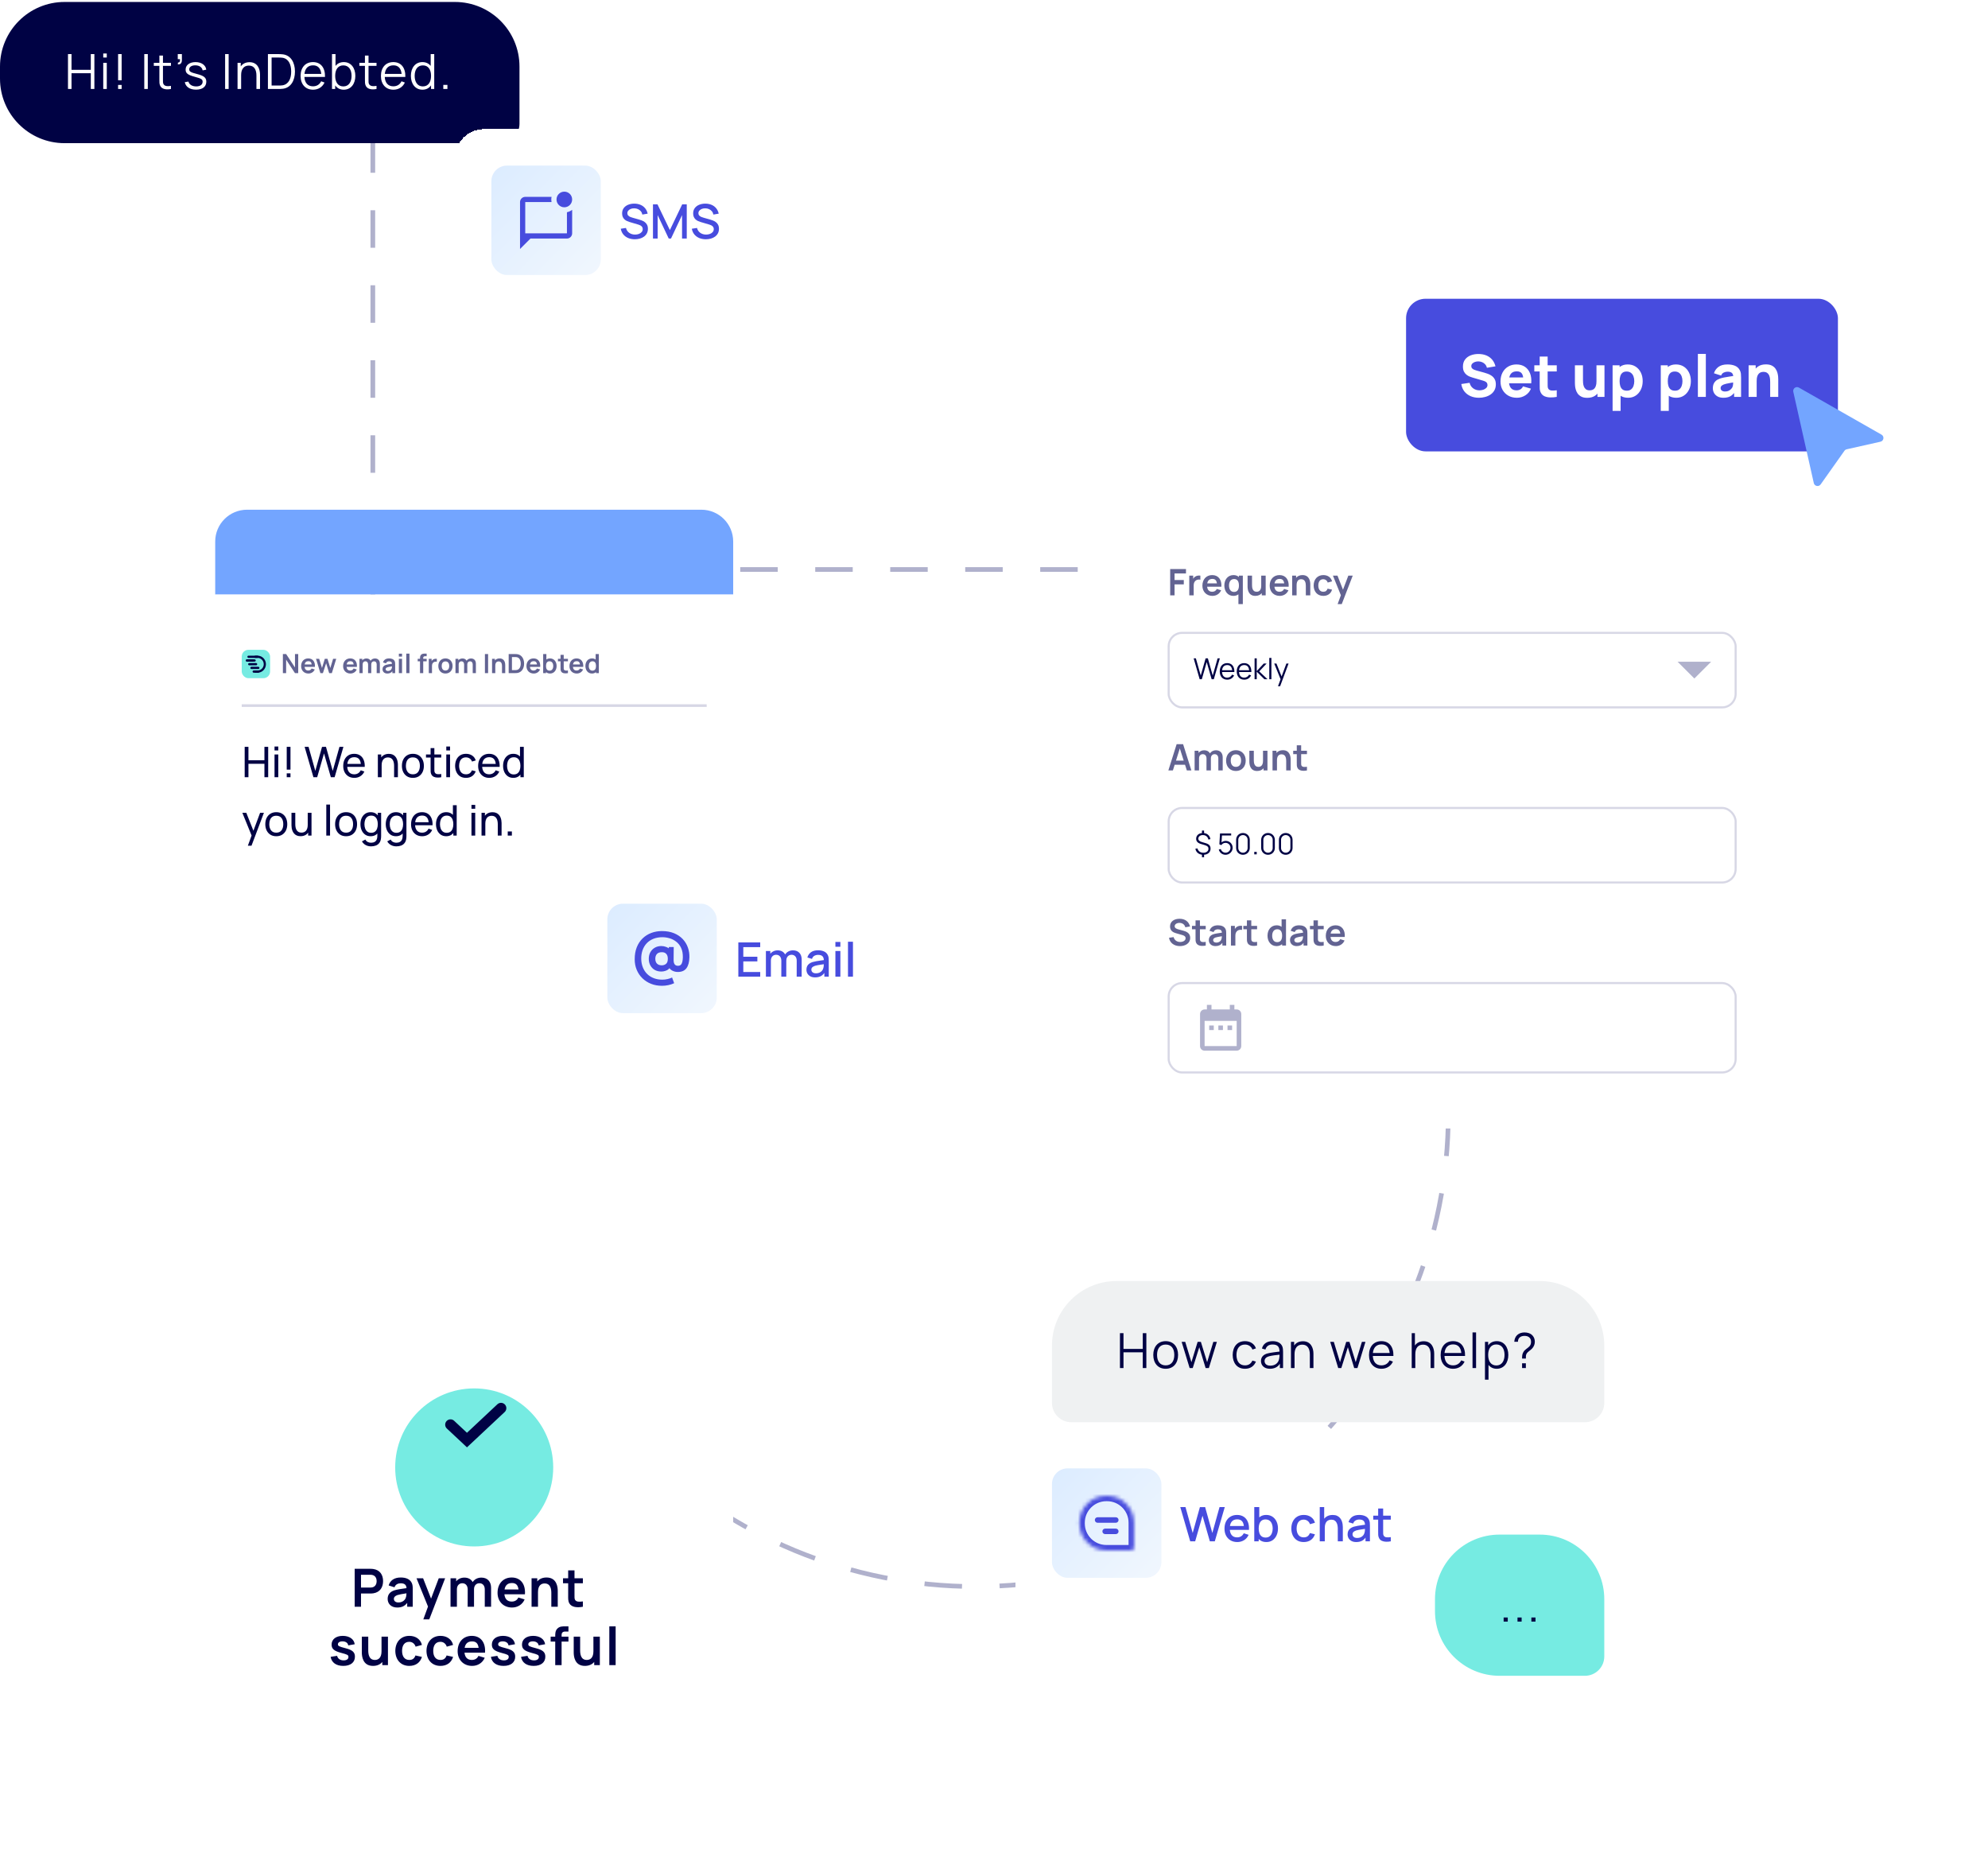
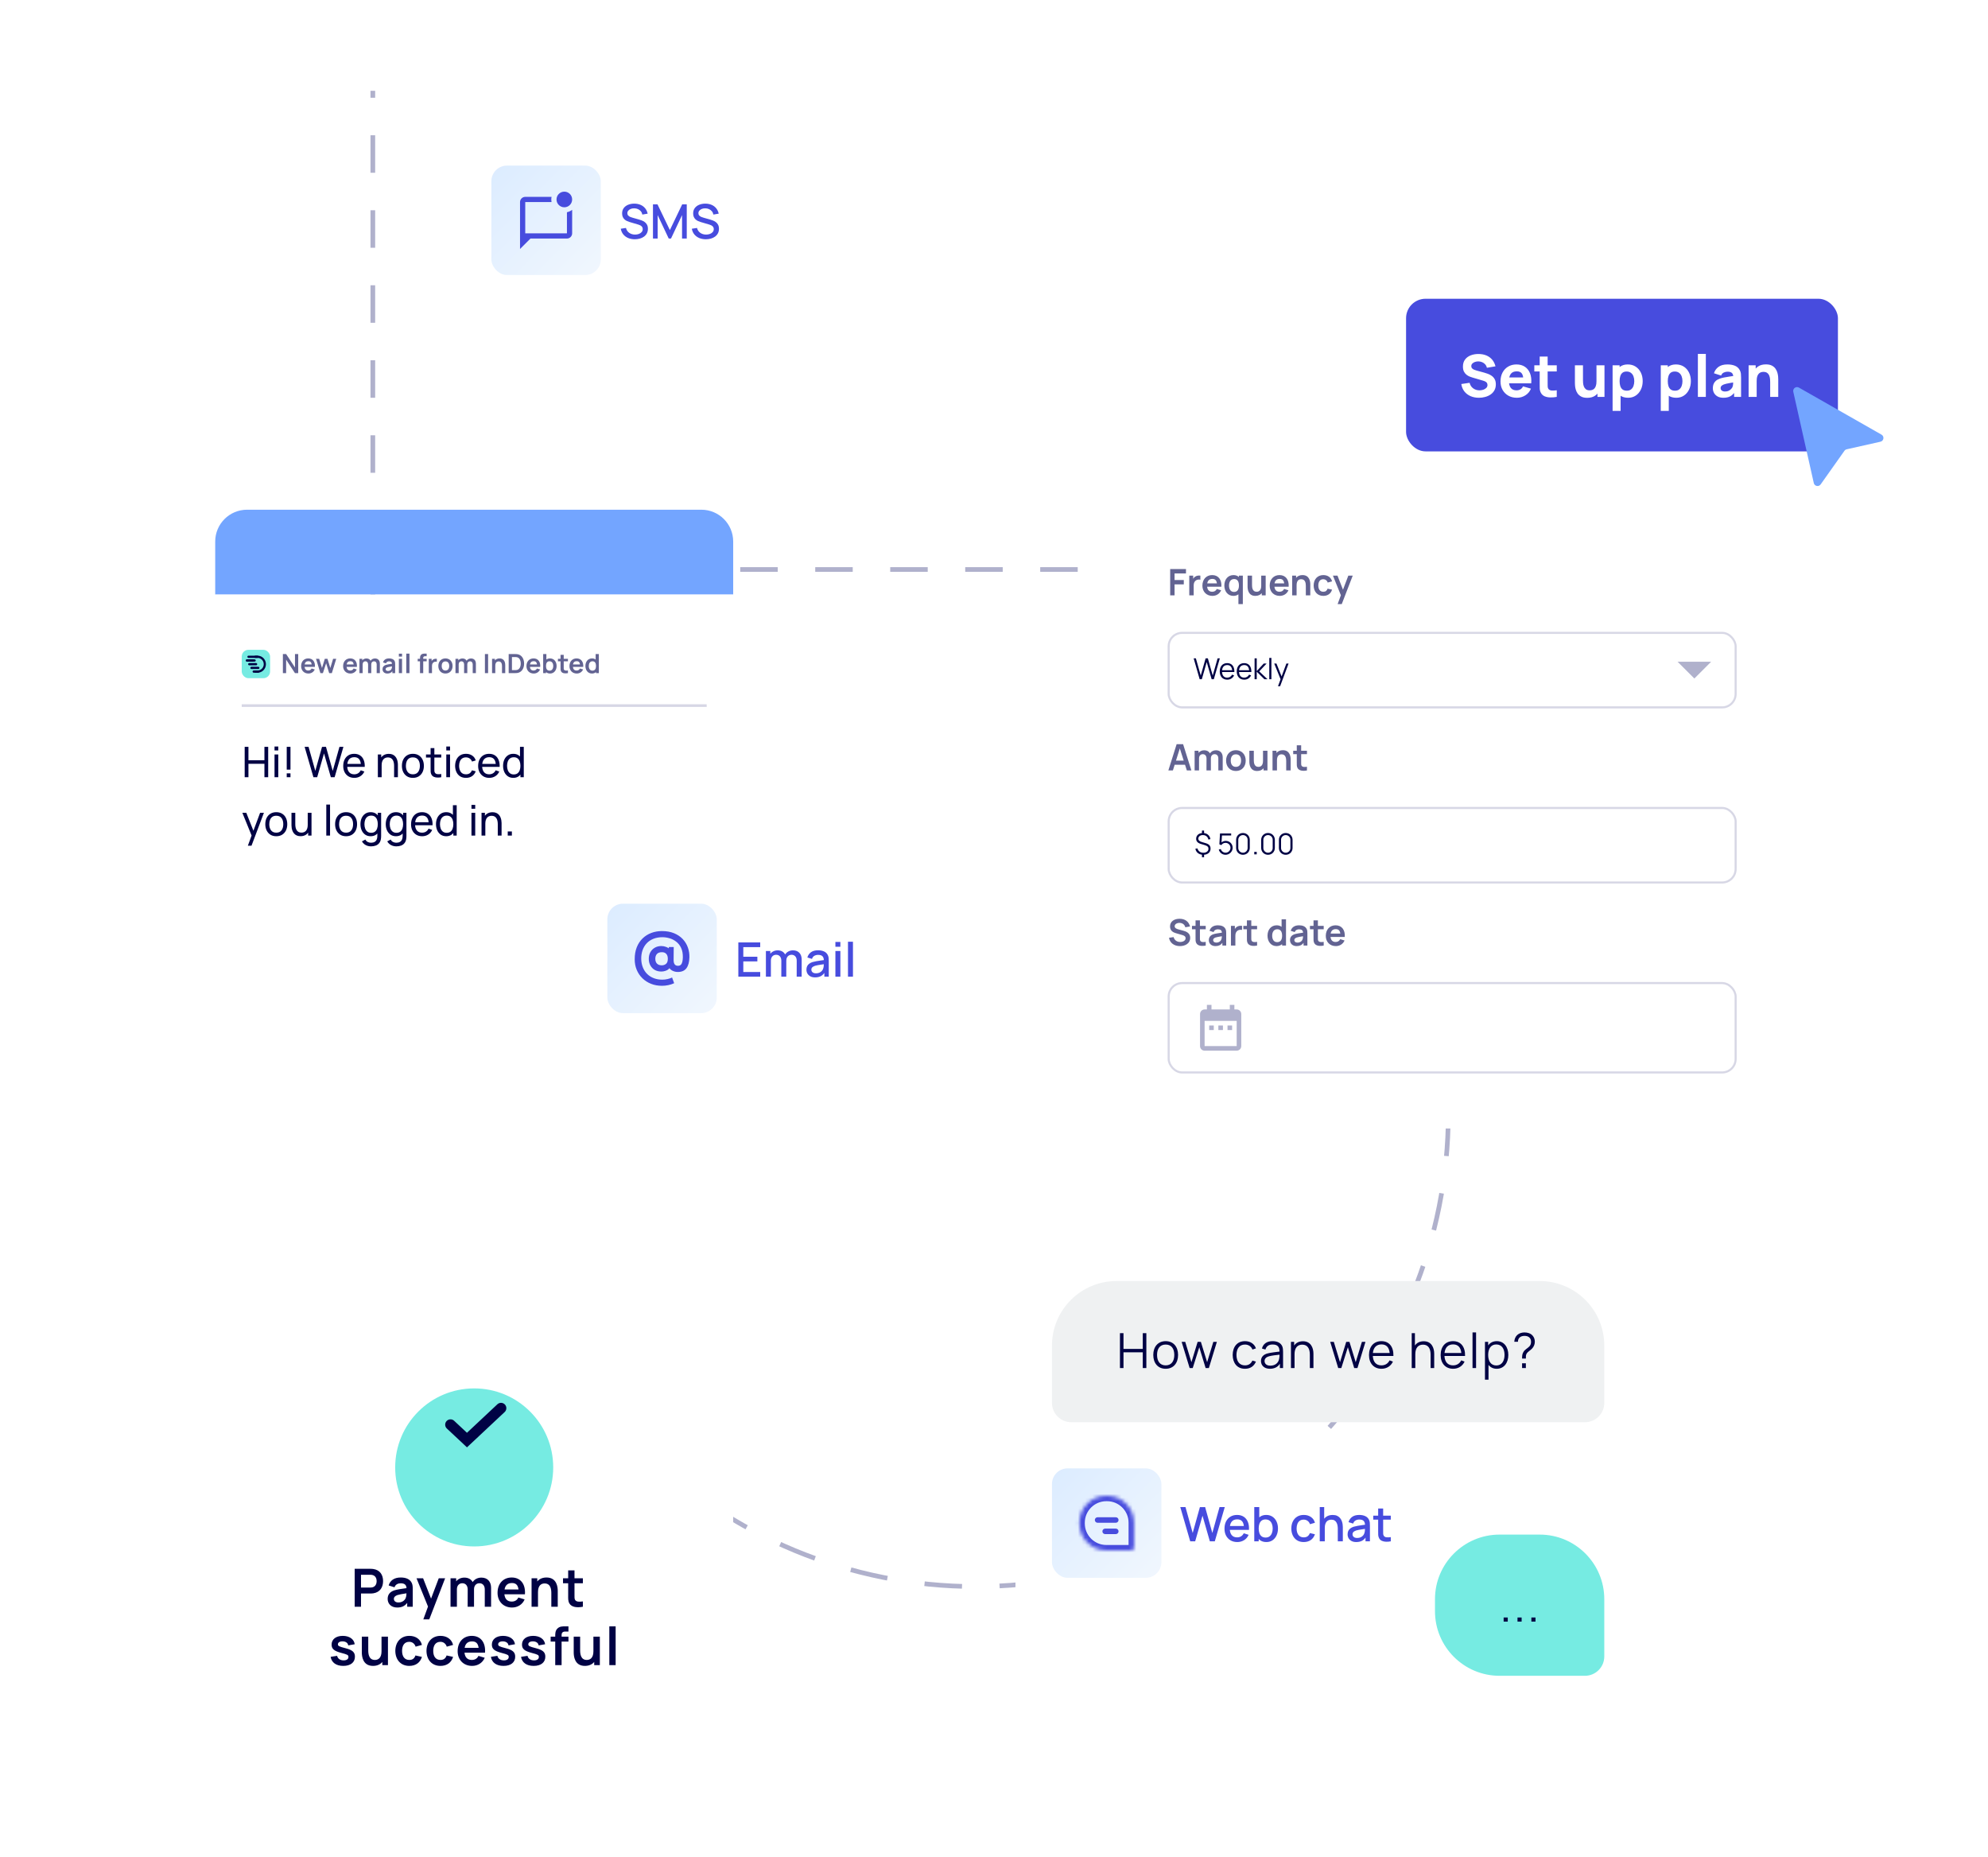
<svg xmlns="http://www.w3.org/2000/svg" width="545" height="509" viewBox="0 0 545 509" fill="none">
  <path d="M359.1 213.739C383.395 238.034 397.044 270.985 397.044 305.344C397.044 339.703 383.395 372.654 359.1 396.95C334.804 421.245 301.853 434.894 267.494 434.894C233.135 434.894 200.184 421.245 175.889 396.95" stroke="#B0B1CC" stroke-width="1.28" stroke-dasharray="10.3 10.3" />
  <path d="M102.207 191.276L102.207 24.89" stroke="#B0B1CC" stroke-width="1.285" stroke-dasharray="10.28 10.28" />
  <path d="M202.931 156.104H319.483" stroke="#B0B1CC" stroke-width="1.285" stroke-dasharray="10.28 10.28" />
-   <path d="M0 18.244C0 8.465 7.928 0.537 17.707 0.537H124.707C134.486 0.537 142.414 8.465 142.414 18.244V33.932C142.414 36.866 140.036 39.245 137.102 39.245H17.707C7.928 39.245 0 31.317 0 21.537V18.244Z" fill="#000244" />
  <path d="M18.637 24.391V14.829H19.606V19.145H24.892V14.829H25.874V24.391H24.892V20.075H19.606V24.391H18.637ZM28.303 15.772V14.67H29.273V15.772H28.303ZM28.303 24.391V17.22H29.273V24.391H28.303ZM32.377 22V14.829H33.346V22H32.377ZM32.377 24.391V23.289H33.346V24.391H32.377ZM39.553 24.391V14.829H40.522V24.391H39.553ZM44.675 18.056V21.761C44.675 22.359 44.649 22.731 44.822 23.05C45.14 23.634 45.844 23.7 46.867 23.541V24.391C45.658 24.643 44.397 24.484 43.932 23.541C43.666 23.01 43.693 22.492 43.693 21.788V18.056H42.166V17.22H43.693V15.227H44.675V17.22H46.867V18.056H44.675ZM48.735 17.618L48.802 17.127C49.32 17.166 49.373 16.728 49.333 16.224H48.735V14.829H49.864V16.489C49.864 17.312 49.426 17.751 48.735 17.618ZM53.741 24.577C52.054 24.577 50.912 23.82 50.66 22.518L51.656 22.359C51.869 23.182 52.679 23.687 53.794 23.687C54.87 23.687 55.547 23.209 55.547 22.412C55.547 21.748 55.242 21.549 53.422 21.058C51.47 20.54 50.886 20.075 50.886 19.066C50.886 17.844 51.975 17.02 53.608 17.02C55.215 17.02 56.41 17.857 56.543 19.105L55.547 19.291C55.414 18.455 54.671 17.923 53.595 17.91C52.572 17.884 51.869 18.335 51.869 19.012C51.869 19.597 52.28 19.849 53.967 20.274C55.946 20.779 56.556 21.297 56.556 22.399C56.556 23.767 55.494 24.577 53.741 24.577ZM61.713 24.391V14.829H62.682V24.391H61.713ZM68.416 17.047C70.554 17.047 71.284 18.826 71.284 20.447V24.391H70.301V20.726C70.301 19.145 69.73 17.977 68.216 17.977C66.849 17.977 66.105 18.946 66.105 20.566V24.391H65.122V17.22H65.999V18.216C66.53 17.445 67.38 17.047 68.416 17.047ZM73.45 24.391V14.829H76.345C76.544 14.829 77.129 14.829 77.58 14.896C79.758 15.188 80.86 17.166 80.86 19.61C80.86 22.054 79.758 24.032 77.58 24.325C77.129 24.391 76.544 24.391 76.345 24.391H73.45ZM74.459 23.448H76.345C76.717 23.448 77.182 23.435 77.487 23.382C79.16 23.076 79.825 21.522 79.825 19.61C79.825 17.684 79.147 16.131 77.487 15.838C77.182 15.785 76.69 15.772 76.345 15.772H74.459V23.448ZM83.453 21.084C83.533 22.718 84.37 23.66 85.804 23.66C86.826 23.66 87.61 23.169 88.048 22.279L88.965 22.625C88.393 23.873 87.225 24.59 85.83 24.59C83.745 24.59 82.404 23.116 82.404 20.832C82.404 18.481 83.732 17.02 85.804 17.02C87.929 17.02 89.164 18.548 89.097 21.084H83.453ZM85.83 17.91C84.436 17.91 83.626 18.76 83.466 20.261H88.075C87.915 18.72 87.158 17.91 85.83 17.91ZM94.267 17.02C96.246 17.02 97.415 18.654 97.415 20.792C97.415 22.943 96.246 24.59 94.227 24.59C93.192 24.59 92.408 24.139 91.89 23.408V24.391H91.014V14.829H91.983V18.07C92.501 17.405 93.271 17.02 94.267 17.02ZM94.134 23.687C95.635 23.687 96.379 22.425 96.379 20.792C96.379 19.172 95.662 17.923 94.108 17.923C92.621 17.923 91.89 19.119 91.89 20.792C91.89 22.465 92.607 23.687 94.134 23.687ZM101.029 18.056V21.761C101.029 22.359 101.002 22.731 101.175 23.05C101.493 23.634 102.197 23.7 103.22 23.541V24.391C102.011 24.643 100.75 24.484 100.285 23.541C100.019 23.01 100.046 22.492 100.046 21.788V18.056H98.519V17.22H100.046V15.227H101.029V17.22H103.22V18.056H101.029ZM105.48 21.084C105.559 22.718 106.396 23.66 107.83 23.66C108.853 23.66 109.637 23.169 110.075 22.279L110.991 22.625C110.42 23.873 109.251 24.59 107.857 24.59C105.772 24.59 104.431 23.116 104.431 20.832C104.431 18.481 105.759 17.02 107.83 17.02C109.955 17.02 111.19 18.548 111.124 21.084H105.48ZM107.857 17.91C106.463 17.91 105.652 18.76 105.493 20.261H110.101C109.942 18.72 109.185 17.91 107.857 17.91ZM118.073 14.829H119.043V24.391H118.166V23.408C117.648 24.139 116.865 24.59 115.829 24.59C113.81 24.59 112.642 22.943 112.642 20.792C112.642 18.654 113.81 17.02 115.789 17.02C116.785 17.02 117.556 17.405 118.073 18.07V14.829ZM115.922 23.687C117.449 23.687 118.166 22.465 118.166 20.792C118.166 19.119 117.436 17.923 115.949 17.923C114.395 17.923 113.678 19.172 113.678 20.792C113.678 22.425 114.421 23.687 115.922 23.687ZM121.528 24.391V23.262H122.657V24.391H121.528Z" fill="white" />
  <g filter="url(#filter0_d_3553_36824)">
    <rect x="124.707" y="24.391" width="83" height="50" rx="8" fill="white" shape-rendering="crispEdges" />
    <rect x="134.707" y="34.391" width="30" height="30" rx="4.29" fill="url(#paint0_linear_3553_36824)" />
    <path d="M156.85 46.52V52.962C156.85 53.748 156.207 54.391 155.422 54.391H145.422L142.564 57.248V44.391C142.564 43.605 143.207 42.962 143.993 42.962H151.207C151.164 43.191 151.136 43.434 151.136 43.677C151.136 43.919 151.164 44.162 151.207 44.391H143.993V52.962H155.422V47.177C155.95 47.069 156.436 46.834 156.85 46.52ZM152.564 43.677C152.564 44.862 153.522 45.819 154.707 45.819C155.893 45.819 156.85 44.862 156.85 43.677C156.85 42.491 155.893 41.534 154.707 41.534C153.522 41.534 152.564 42.491 152.564 43.677Z" fill="#474CDE" />
    <path d="M174.022 54.586C173.348 54.586 172.74 54.471 172.197 54.241C171.658 54.006 171.213 53.674 170.861 53.244C170.513 52.809 170.287 52.294 170.183 51.699L171.604 51.484C171.747 52.057 172.047 52.505 172.503 52.827C172.959 53.144 173.492 53.302 174.1 53.302C174.478 53.302 174.826 53.244 175.143 53.126C175.46 53.005 175.714 52.833 175.905 52.611C176.101 52.386 176.199 52.116 176.199 51.803C176.199 51.634 176.168 51.484 176.108 51.354C176.051 51.223 175.971 51.11 175.866 51.015C175.766 50.915 175.643 50.83 175.495 50.761C175.351 50.687 175.193 50.624 175.019 50.571L172.614 49.861C172.379 49.791 172.14 49.702 171.897 49.594C171.654 49.481 171.43 49.335 171.226 49.157C171.026 48.975 170.863 48.751 170.737 48.486C170.611 48.216 170.548 47.89 170.548 47.508C170.548 46.93 170.696 46.441 170.991 46.042C171.291 45.638 171.695 45.333 172.203 45.129C172.712 44.92 173.281 44.816 173.911 44.816C174.545 44.825 175.112 44.938 175.612 45.155C176.116 45.372 176.533 45.685 176.864 46.094C177.198 46.498 177.428 46.989 177.554 47.567L176.094 47.814C176.029 47.462 175.89 47.16 175.677 46.908C175.464 46.652 175.204 46.456 174.895 46.322C174.587 46.183 174.252 46.111 173.891 46.107C173.544 46.098 173.224 46.15 172.933 46.263C172.647 46.376 172.416 46.535 172.242 46.739C172.073 46.943 171.988 47.178 171.988 47.443C171.988 47.704 172.064 47.914 172.216 48.075C172.368 48.236 172.555 48.364 172.777 48.46C173.003 48.551 173.227 48.627 173.448 48.688L175.182 49.177C175.399 49.237 175.645 49.32 175.918 49.424C176.197 49.524 176.464 49.666 176.72 49.848C176.981 50.031 177.196 50.274 177.365 50.578C177.535 50.878 177.62 51.256 177.62 51.712C177.62 52.186 177.524 52.603 177.333 52.964C177.142 53.32 176.879 53.62 176.544 53.863C176.214 54.102 175.832 54.282 175.397 54.404C174.963 54.526 174.504 54.586 174.022 54.586ZM179.009 54.391V45.005H180.241L183.643 52.064L187.026 45.005H188.27V54.384H186.98V47.964L183.949 54.391H183.33L180.293 47.964V54.391H179.009ZM193.499 54.586C192.825 54.586 192.217 54.471 191.674 54.241C191.135 54.006 190.69 53.674 190.338 53.244C189.99 52.809 189.764 52.294 189.66 51.699L191.081 51.484C191.224 52.057 191.524 52.505 191.98 52.827C192.436 53.144 192.969 53.302 193.577 53.302C193.955 53.302 194.303 53.244 194.62 53.126C194.937 53.005 195.191 52.833 195.382 52.611C195.578 52.386 195.676 52.116 195.676 51.803C195.676 51.634 195.645 51.484 195.585 51.354C195.528 51.223 195.448 51.11 195.343 51.015C195.243 50.915 195.12 50.83 194.972 50.761C194.828 50.687 194.67 50.624 194.496 50.571L192.091 49.861C191.856 49.791 191.617 49.702 191.374 49.594C191.131 49.481 190.907 49.335 190.703 49.157C190.503 48.975 190.34 48.751 190.214 48.486C190.088 48.216 190.025 47.89 190.025 47.508C190.025 46.93 190.173 46.441 190.468 46.042C190.768 45.638 191.172 45.333 191.68 45.129C192.189 44.92 192.758 44.816 193.388 44.816C194.022 44.825 194.589 44.938 195.089 45.155C195.593 45.372 196.01 45.685 196.341 46.094C196.675 46.498 196.905 46.989 197.032 47.567L195.572 47.814C195.506 47.462 195.367 47.16 195.154 46.908C194.941 46.652 194.681 46.456 194.372 46.322C194.064 46.183 193.729 46.111 193.368 46.107C193.021 46.098 192.702 46.15 192.41 46.263C192.124 46.376 191.893 46.535 191.719 46.739C191.55 46.943 191.465 47.178 191.465 47.443C191.465 47.704 191.541 47.914 191.693 48.075C191.846 48.236 192.032 48.364 192.254 48.46C192.48 48.551 192.704 48.627 192.925 48.688L194.659 49.177C194.876 49.237 195.122 49.32 195.396 49.424C195.674 49.524 195.941 49.666 196.197 49.848C196.458 50.031 196.673 50.274 196.842 50.578C197.012 50.878 197.097 51.256 197.097 51.712C197.097 52.186 197.001 52.603 196.81 52.964C196.619 53.32 196.356 53.62 196.021 53.863C195.691 54.102 195.309 54.282 194.874 54.404C194.44 54.526 193.981 54.586 193.499 54.586Z" fill="#474CDE" />
  </g>
  <g filter="url(#filter1_d_3553_36824)">
    <path d="M59 132.451C59 127.634 62.905 123.729 67.722 123.729H192.278C197.095 123.729 201 127.634 201 132.451V146.987H59V132.451Z" fill="#73A5FF" />
    <path d="M59 146.987H201V216.987H59V146.987Z" fill="white" />
    <rect x="66.269" y="162.136" width="7.775" height="7.775" rx="1.829" fill="#76EBE2" />
    <path d="M67.412 165.058C67.412 164.89 67.549 164.753 67.717 164.753H69.343C69.512 164.753 69.648 164.89 69.648 165.058C69.648 165.226 69.512 165.363 69.343 165.363H67.717C67.549 165.363 67.412 165.226 67.412 165.058Z" fill="#000244" />
    <path d="M67.819 164.042C67.819 163.873 67.955 163.737 68.124 163.737H70.563C70.731 163.737 70.868 163.873 70.868 164.042C70.868 164.21 70.731 164.347 70.563 164.347H68.124C67.955 164.347 67.819 164.21 67.819 164.042Z" fill="#000244" />
    <path fill-rule="evenodd" clip-rule="evenodd" d="M67.717 164.753C67.549 164.753 67.412 164.89 67.412 165.058C67.412 165.227 67.549 165.363 67.717 165.363H69.801C69.969 165.363 70.106 165.227 70.106 165.058C70.106 164.89 69.969 164.753 69.801 164.753H67.717ZM68.327 165.77C68.159 165.77 68.022 165.906 68.022 166.075C68.022 166.243 68.159 166.379 68.327 166.379H70.207C70.376 166.379 70.512 166.243 70.512 166.075C70.512 165.906 70.376 165.77 70.207 165.77H68.327Z" fill="#000244" />
    <path d="M68.632 167.091C68.632 166.923 68.768 166.786 68.937 166.786H70.817C70.986 166.786 71.122 166.923 71.122 167.091C71.122 167.259 70.986 167.396 70.817 167.396H68.937C68.768 167.396 68.632 167.259 68.632 167.091Z" fill="#000244" />
    <rect x="69.241" y="167.802" width="1.829" height="0.61" rx="0.305" fill="#000244" />
    <path fill-rule="evenodd" clip-rule="evenodd" d="M70.617 164.347H69.852V163.737H70.617C71.879 163.737 72.901 164.783 72.901 166.075C72.901 167.366 71.879 168.412 70.617 168.412H69.852V167.802H70.617C71.549 167.802 72.305 167.029 72.305 166.075C72.305 165.12 71.549 164.347 70.617 164.347Z" fill="#000244" />
    <path d="M77.553 168.524V163.291H78.439L80.867 166.976V163.291H81.754V168.524H80.867L78.439 164.832V168.524H77.553ZM83.496 166.808C83.562 167.455 83.911 167.811 84.507 167.811C84.936 167.811 85.255 167.615 85.422 167.252L86.287 167.513C85.989 168.226 85.313 168.633 84.55 168.633C83.366 168.633 82.552 167.797 82.552 166.605C82.552 165.318 83.351 164.49 84.507 164.49C85.72 164.49 86.433 165.391 86.331 166.808H83.496ZM84.543 165.253C83.954 165.253 83.62 165.558 83.518 166.14H85.444C85.364 165.529 85.081 165.253 84.543 165.253ZM87.836 168.524L86.636 164.592L87.501 164.599L88.272 167.114L89.042 164.599H89.776L90.554 167.114L91.317 164.599H92.175L90.975 168.524H90.241L89.406 165.82L88.519 168.524H87.836ZM95.009 166.808C95.074 167.455 95.423 167.811 96.019 167.811C96.448 167.811 96.768 167.615 96.935 167.252L97.8 167.513C97.502 168.226 96.826 168.633 96.063 168.633C94.878 168.633 94.064 167.797 94.064 166.605C94.064 165.318 94.864 164.49 96.019 164.49C97.233 164.49 97.945 165.391 97.844 166.808H95.009ZM96.056 165.253C95.467 165.253 95.132 165.558 95.031 166.14H96.957C96.877 165.529 96.593 165.253 96.056 165.253ZM102.793 164.504C103.657 164.504 104.137 165.071 104.137 165.922V168.524H103.265V166.14C103.265 165.602 102.974 165.282 102.524 165.282C102.102 165.282 101.782 165.587 101.782 166.111V168.524H100.903L100.91 166.147C100.91 165.609 100.619 165.282 100.161 165.282C99.718 165.282 99.42 165.616 99.42 166.111V168.524H98.541V164.599H99.318V165.021C99.573 164.701 99.98 164.504 100.452 164.504C101.005 164.504 101.39 164.744 101.601 165.122C101.84 164.737 102.284 164.504 102.793 164.504ZM108.181 165.217C108.319 165.493 108.327 165.776 108.327 166.118V168.524H107.563V167.993C107.229 168.429 106.808 168.633 106.182 168.633C105.332 168.633 104.867 168.095 104.867 167.448C104.867 166.881 105.143 166.489 105.761 166.271C106.175 166.14 106.778 166.053 107.469 165.958C107.44 165.5 107.2 165.289 106.662 165.289C106.313 165.289 105.935 165.442 105.812 165.842L105.005 165.587C105.201 164.926 105.739 164.49 106.669 164.49C107.367 164.49 107.92 164.701 108.181 165.217ZM107.367 167.281C107.44 167.106 107.454 166.859 107.462 166.67C106.837 166.772 106.48 166.83 106.204 166.917C105.899 167.034 105.725 167.186 105.725 167.434C105.725 167.724 105.943 167.935 106.357 167.935C106.953 167.935 107.287 167.557 107.367 167.281ZM109.345 163.988V163.189H110.218V163.988H109.345ZM109.345 168.524V164.599H110.218V168.524H109.345ZM111.382 168.524V163.182H112.255V168.524H111.382ZM116.517 163.894C116.176 163.894 116.023 164.076 116.023 164.345V164.599H116.968V165.282H116.023V168.524H115.143V165.282H114.511V164.599H115.143V164.534C115.143 164.236 115.136 163.821 115.405 163.523C115.732 163.153 116.19 163.182 116.481 163.182H116.968V163.894H116.517ZM118.719 164.802C119.002 164.606 119.409 164.541 119.758 164.599V165.413C119.526 165.348 119.191 165.369 118.944 165.507C118.588 165.704 118.428 166.074 118.428 166.532V168.524H117.549V164.599H118.326V165.224C118.421 165.057 118.552 164.904 118.719 164.802ZM122.118 168.633C120.933 168.633 120.163 167.775 120.163 166.561C120.163 165.333 120.955 164.49 122.118 164.49C123.295 164.49 124.073 165.348 124.073 166.561C124.073 167.782 123.288 168.633 122.118 168.633ZM122.118 167.811C122.808 167.811 123.15 167.295 123.15 166.561C123.15 165.798 122.801 165.311 122.118 165.311C121.413 165.311 121.093 165.82 121.093 166.561C121.093 167.325 121.442 167.811 122.118 167.811ZM129.118 164.504C129.983 164.504 130.463 165.071 130.463 165.922V168.524H129.591V166.14C129.591 165.602 129.3 165.282 128.849 165.282C128.428 165.282 128.108 165.587 128.108 166.111V168.524H127.228L127.236 166.147C127.236 165.609 126.945 165.282 126.487 165.282C126.044 165.282 125.746 165.616 125.746 166.111V168.524H124.866V164.599H125.644V165.021C125.898 164.701 126.305 164.504 126.778 164.504C127.33 164.504 127.715 164.744 127.926 165.122C128.166 164.737 128.609 164.504 129.118 164.504ZM132.938 168.524V163.291H133.811V168.524H132.938ZM136.96 164.49C138.406 164.49 138.508 165.864 138.508 166.329V168.524H137.621V166.634C137.621 166.147 137.541 165.311 136.698 165.311C136.255 165.311 135.782 165.551 135.782 166.503V168.524H134.895V164.599H135.68V165.035C135.964 164.693 136.393 164.49 136.96 164.49ZM139.452 168.524V163.291H141.117C141.204 163.291 141.517 163.291 141.756 163.32C143.007 163.472 143.682 164.577 143.682 165.907C143.682 167.237 143.007 168.335 141.756 168.495C141.517 168.524 141.204 168.524 141.117 168.524H139.452ZM140.346 167.695H141.117C141.269 167.695 141.524 167.695 141.698 167.659C142.44 167.513 142.759 166.729 142.759 165.907C142.759 165.057 142.425 164.294 141.698 164.156C141.524 164.119 141.262 164.119 141.117 164.119H140.346V167.695ZM145.268 166.808C145.334 167.455 145.683 167.811 146.279 167.811C146.707 167.811 147.027 167.615 147.194 167.252L148.059 167.513C147.761 168.226 147.085 168.633 146.322 168.633C145.138 168.633 144.324 167.797 144.324 166.605C144.324 165.318 145.123 164.49 146.279 164.49C147.492 164.49 148.205 165.391 148.103 166.808H145.268ZM146.315 165.253C145.726 165.253 145.392 165.558 145.29 166.14H147.216C147.136 165.529 146.853 165.253 146.315 165.253ZM150.767 164.49C151.879 164.49 152.591 165.369 152.591 166.561C152.591 167.739 151.886 168.633 150.796 168.633C150.331 168.633 149.96 168.487 149.684 168.24V168.524H148.907V163.291H149.786V164.795C150.048 164.599 150.375 164.49 150.767 164.49ZM150.665 167.848C151.349 167.848 151.668 167.281 151.668 166.561C151.668 165.849 151.341 165.275 150.636 165.275C149.968 165.275 149.684 165.798 149.684 166.561C149.684 167.325 149.96 167.848 150.665 167.848ZM154.541 165.282V166.874C154.541 167.179 154.526 167.426 154.621 167.579C154.795 167.862 155.202 167.862 155.696 167.79V168.524C154.919 168.676 154.127 168.604 153.821 168.044C153.64 167.702 153.669 167.368 153.669 166.917V165.282H152.956V164.599H153.669V163.509H154.541V164.599H155.696V165.282H154.541ZM157.058 166.808C157.123 167.455 157.472 167.811 158.068 167.811C158.497 167.811 158.817 167.615 158.984 167.252L159.849 167.513C159.551 168.226 158.875 168.633 158.112 168.633C156.927 168.633 156.113 167.797 156.113 166.605C156.113 165.318 156.912 164.49 158.068 164.49C159.282 164.49 159.994 165.391 159.892 166.808H157.058ZM158.104 165.253C157.516 165.253 157.181 165.558 157.08 166.14H159.006C158.926 165.529 158.642 165.253 158.104 165.253ZM163.291 163.291H164.17V168.524H163.392V168.24C163.109 168.487 162.738 168.633 162.28 168.633C161.19 168.633 160.485 167.739 160.485 166.561C160.485 165.369 161.197 164.49 162.309 164.49C162.702 164.49 163.029 164.599 163.291 164.795V163.291ZM162.411 167.848C163.116 167.848 163.392 167.325 163.392 166.561C163.392 165.798 163.109 165.275 162.44 165.275C161.735 165.275 161.415 165.849 161.415 166.561C161.415 167.281 161.728 167.848 162.411 167.848Z" fill="#626392" />
    <line x1="66.269" y1="177.428" x2="193.732" y2="177.428" stroke="#B0B1CC" stroke-opacity="0.5" stroke-width="0.727" />
    <path d="M67.078 197.06V188.731H68.108V192.404H72.492V188.731H73.522V197.06H72.492V193.381H68.108V197.06H67.078ZM75.26 189.708V188.644H76.29V189.708H75.26ZM75.26 197.06V190.813H76.29V197.06H75.26ZM78.604 197.06V195.996H79.634V197.06H78.604ZM78.604 194.978V188.731H79.634V194.978H78.604ZM85.924 197.06L83.513 188.731H84.588L86.439 195.319L88.284 188.736L89.366 188.731L91.217 195.319L93.062 188.731H94.144L91.732 197.06H90.702L88.828 190.53L86.954 197.06H85.924ZM97.148 197.234C96.535 197.234 95.999 197.099 95.54 196.829C95.085 196.555 94.73 196.175 94.475 195.689C94.221 195.199 94.094 194.629 94.094 193.977C94.094 193.294 94.219 192.704 94.47 192.207C94.72 191.706 95.069 191.32 95.517 191.05C95.968 190.776 96.496 190.639 97.102 190.639C97.73 190.639 98.264 190.784 98.704 191.073C99.147 191.362 99.479 191.775 99.699 192.311C99.922 192.847 100.019 193.485 99.988 194.226H98.947V193.856C98.935 193.088 98.779 192.515 98.478 192.138C98.177 191.756 97.73 191.565 97.136 191.565C96.5 191.565 96.016 191.769 95.684 192.178C95.353 192.587 95.187 193.173 95.187 193.936C95.187 194.673 95.353 195.244 95.684 195.649C96.016 196.054 96.488 196.256 97.102 196.256C97.514 196.256 97.873 196.162 98.177 195.973C98.482 195.784 98.721 195.512 98.895 195.157L99.884 195.498C99.641 196.05 99.274 196.478 98.785 196.782C98.299 197.083 97.753 197.234 97.148 197.234ZM94.84 194.226V193.399H99.456V194.226H94.84ZM108.04 197.06V193.931C108.04 193.634 108.013 193.348 107.959 193.075C107.909 192.801 107.818 192.556 107.687 192.34C107.56 192.12 107.386 191.947 107.166 191.819C106.95 191.692 106.677 191.629 106.345 191.629C106.087 191.629 105.851 191.673 105.639 191.762C105.431 191.846 105.252 191.978 105.101 192.155C104.951 192.332 104.833 192.556 104.748 192.826C104.667 193.092 104.627 193.406 104.627 193.769L103.95 193.561C103.95 192.955 104.058 192.436 104.274 192.005C104.494 191.569 104.801 191.235 105.194 191.004C105.591 190.769 106.058 190.651 106.594 190.651C106.999 190.651 107.344 190.715 107.629 190.842C107.914 190.969 108.152 191.139 108.341 191.351C108.529 191.559 108.678 191.794 108.786 192.057C108.894 192.315 108.969 192.579 109.011 192.849C109.058 193.115 109.081 193.368 109.081 193.607V197.06H108.04ZM103.586 197.06V190.813H104.511V192.485H104.627V197.06H103.586ZM113.189 197.234C112.568 197.234 112.032 197.093 111.581 196.811C111.134 196.53 110.789 196.14 110.546 195.643C110.303 195.145 110.181 194.575 110.181 193.931C110.181 193.275 110.305 192.701 110.551 192.207C110.798 191.713 111.147 191.33 111.598 191.056C112.049 190.778 112.58 190.639 113.189 190.639C113.814 190.639 114.352 190.78 114.803 191.062C115.254 191.339 115.599 191.727 115.838 192.224C116.081 192.718 116.203 193.287 116.203 193.931C116.203 194.582 116.081 195.157 115.838 195.654C115.595 196.148 115.248 196.536 114.797 196.817C114.346 197.095 113.81 197.234 113.189 197.234ZM113.189 196.256C113.837 196.256 114.319 196.04 114.635 195.608C114.951 195.176 115.109 194.617 115.109 193.931C115.109 193.225 114.949 192.664 114.629 192.247C114.309 191.827 113.829 191.617 113.189 191.617C112.753 191.617 112.395 191.715 112.113 191.912C111.832 192.109 111.621 192.381 111.483 192.728C111.344 193.075 111.274 193.476 111.274 193.931C111.274 194.633 111.436 195.196 111.76 195.62C112.084 196.044 112.56 196.256 113.189 196.256ZM120.964 197.06C120.594 197.133 120.228 197.162 119.865 197.147C119.506 197.135 119.186 197.064 118.905 196.933C118.623 196.798 118.409 196.59 118.263 196.308C118.139 196.061 118.072 195.813 118.06 195.562C118.053 195.307 118.049 195.02 118.049 194.7V189.078H119.078V194.654C119.078 194.908 119.08 195.126 119.084 195.307C119.092 195.489 119.132 195.645 119.206 195.776C119.344 196.023 119.564 196.167 119.865 196.21C120.17 196.252 120.536 196.241 120.964 196.175V197.06ZM116.782 191.663V190.813H120.964V191.663H116.782ZM122.348 189.708V188.644H123.378V189.708H122.348ZM122.348 197.06V190.813H123.378V197.06H122.348ZM127.745 197.234C127.113 197.234 126.575 197.093 126.131 196.811C125.692 196.526 125.356 196.135 125.125 195.637C124.893 195.14 124.774 194.573 124.766 193.936C124.774 193.285 124.895 192.712 125.131 192.219C125.37 191.721 125.711 191.334 126.154 191.056C126.598 190.778 127.132 190.639 127.757 190.639C128.416 190.639 128.983 190.801 129.457 191.125C129.935 191.449 130.255 191.893 130.417 192.456L129.399 192.762C129.268 192.4 129.054 192.118 128.757 191.918C128.464 191.717 128.127 191.617 127.745 191.617C127.317 191.617 126.964 191.717 126.687 191.918C126.409 192.114 126.203 192.388 126.068 192.739C125.933 193.086 125.863 193.485 125.859 193.936C125.867 194.631 126.027 195.192 126.339 195.62C126.656 196.044 127.124 196.256 127.745 196.256C128.154 196.256 128.493 196.163 128.763 195.978C129.033 195.789 129.237 195.518 129.376 195.163L130.417 195.435C130.201 196.017 129.864 196.462 129.405 196.771C128.946 197.079 128.393 197.234 127.745 197.234ZM134.135 197.234C133.522 197.234 132.986 197.099 132.527 196.829C132.072 196.555 131.718 196.175 131.463 195.689C131.209 195.199 131.081 194.629 131.081 193.977C131.081 193.294 131.207 192.704 131.457 192.207C131.708 191.706 132.057 191.32 132.504 191.05C132.956 190.776 133.484 190.639 134.089 190.639C134.718 190.639 135.252 190.784 135.691 191.073C136.135 191.362 136.467 191.775 136.686 192.311C136.91 192.847 137.006 193.485 136.976 194.226H135.934V193.856C135.923 193.088 135.767 192.515 135.466 192.138C135.165 191.756 134.718 191.565 134.124 191.565C133.488 191.565 133.004 191.769 132.672 192.178C132.34 192.587 132.175 193.173 132.175 193.936C132.175 194.673 132.34 195.244 132.672 195.649C133.004 196.054 133.476 196.256 134.089 196.256C134.502 196.256 134.86 196.162 135.165 195.973C135.47 195.784 135.709 195.512 135.882 195.157L136.871 195.498C136.629 196.05 136.262 196.478 135.772 196.782C135.287 197.083 134.741 197.234 134.135 197.234ZM131.828 194.226V193.399H136.443V194.226H131.828ZM140.716 197.234C140.134 197.234 139.634 197.089 139.218 196.8C138.801 196.507 138.479 196.111 138.252 195.614C138.028 195.116 137.916 194.555 137.916 193.931C137.916 193.306 138.028 192.745 138.252 192.247C138.479 191.75 138.801 191.359 139.218 191.073C139.634 190.784 140.132 190.639 140.71 190.639C141.3 190.639 141.796 190.782 142.197 191.067C142.598 191.353 142.9 191.744 143.105 192.242C143.313 192.739 143.417 193.302 143.417 193.931C143.417 194.552 143.313 195.113 143.105 195.614C142.9 196.111 142.598 196.507 142.197 196.8C141.796 197.089 141.302 197.234 140.716 197.234ZM140.843 196.291C141.264 196.291 141.609 196.19 141.879 195.99C142.148 195.786 142.347 195.506 142.474 195.151C142.605 194.793 142.671 194.386 142.671 193.931C142.671 193.468 142.605 193.061 142.474 192.71C142.347 192.355 142.15 192.08 141.884 191.883C141.618 191.683 141.281 191.582 140.872 191.582C140.448 191.582 140.097 191.686 139.819 191.895C139.546 192.103 139.341 192.384 139.206 192.739C139.075 193.094 139.01 193.491 139.01 193.931C139.01 194.374 139.077 194.775 139.212 195.134C139.347 195.489 139.549 195.77 139.819 195.978C140.093 196.187 140.434 196.291 140.843 196.291ZM142.671 197.06V192.461H142.555V188.731H143.591V197.06H142.671ZM67.946 215.836L69.155 212.551L69.172 213.523L66.442 206.813H67.524L69.664 212.21H69.294L71.301 206.813H72.348L68.947 215.836H67.946ZM75.738 213.234C75.117 213.234 74.581 213.093 74.13 212.811C73.683 212.53 73.338 212.14 73.095 211.643C72.852 211.145 72.73 210.575 72.73 209.931C72.73 209.275 72.854 208.701 73.1 208.207C73.347 207.713 73.696 207.33 74.147 207.056C74.599 206.778 75.129 206.639 75.738 206.639C76.363 206.639 76.901 206.78 77.352 207.062C77.803 207.339 78.148 207.727 78.387 208.224C78.63 208.718 78.752 209.287 78.752 209.931C78.752 210.582 78.63 211.157 78.387 211.654C78.144 212.148 77.797 212.536 77.346 212.817C76.895 213.095 76.359 213.234 75.738 213.234ZM75.738 212.256C76.386 212.256 76.868 212.04 77.184 211.608C77.5 211.176 77.658 210.617 77.658 209.931C77.658 209.225 77.498 208.664 77.178 208.247C76.858 207.827 76.378 207.617 75.738 207.617C75.302 207.617 74.944 207.715 74.662 207.912C74.381 208.109 74.171 208.381 74.032 208.728C73.893 209.075 73.823 209.476 73.823 209.931C73.823 210.633 73.985 211.196 74.309 211.62C74.633 212.044 75.109 212.256 75.738 212.256ZM82.397 213.222C81.996 213.222 81.651 213.158 81.361 213.031C81.076 212.904 80.839 212.734 80.65 212.522C80.461 212.31 80.312 212.075 80.204 211.816C80.097 211.558 80.019 211.294 79.973 211.024C79.931 210.754 79.909 210.501 79.909 210.266V206.813H80.951V209.942C80.951 210.235 80.978 210.519 81.032 210.793C81.086 211.066 81.176 211.313 81.303 211.533C81.435 211.753 81.608 211.926 81.824 212.054C82.044 212.181 82.318 212.244 82.645 212.244C82.904 212.244 83.139 212.2 83.351 212.111C83.563 212.023 83.745 211.892 83.895 211.718C84.045 211.541 84.161 211.317 84.242 211.047C84.323 210.777 84.363 210.463 84.363 210.104L85.04 210.312C85.04 210.914 84.93 211.433 84.71 211.868C84.495 212.304 84.188 212.64 83.791 212.875C83.397 213.106 82.933 213.222 82.397 213.222ZM84.479 213.06V211.388H84.363V206.813H85.399V213.06H84.479ZM89.45 213.06V204.557H90.48V213.06H89.45ZM94.876 213.234C94.255 213.234 93.719 213.093 93.268 212.811C92.82 212.53 92.475 212.14 92.233 211.643C91.99 211.145 91.868 210.575 91.868 209.931C91.868 209.275 91.992 208.701 92.238 208.207C92.485 207.713 92.834 207.33 93.285 207.056C93.736 206.778 94.267 206.639 94.876 206.639C95.501 206.639 96.038 206.78 96.49 207.062C96.941 207.339 97.286 207.727 97.525 208.224C97.768 208.718 97.889 209.287 97.889 209.931C97.889 210.582 97.768 211.157 97.525 211.654C97.282 212.148 96.935 212.536 96.484 212.817C96.033 213.095 95.497 213.234 94.876 213.234ZM94.876 212.256C95.524 212.256 96.006 212.04 96.322 211.608C96.638 211.176 96.796 210.617 96.796 209.931C96.796 209.225 96.636 208.664 96.316 208.247C95.996 207.827 95.516 207.617 94.876 207.617C94.44 207.617 94.082 207.715 93.8 207.912C93.519 208.109 93.308 208.381 93.169 208.728C93.031 209.075 92.961 209.476 92.961 209.931C92.961 210.633 93.123 211.196 93.447 211.62C93.771 212.044 94.247 212.256 94.876 212.256ZM101.691 216.01C101.363 216.01 101.043 215.96 100.731 215.86C100.418 215.759 100.131 215.607 99.869 215.403C99.61 215.202 99.394 214.948 99.221 214.639L100.164 214.142C100.318 214.446 100.536 214.668 100.817 214.807C101.103 214.946 101.396 215.015 101.697 215.015C102.094 215.015 102.423 214.942 102.686 214.795C102.948 214.653 103.141 214.439 103.264 214.153C103.391 213.868 103.453 213.513 103.449 213.089V211.383H103.571V206.813H104.485V213.1C104.485 213.27 104.479 213.434 104.467 213.592C104.459 213.75 104.44 213.906 104.409 214.061C104.328 214.504 104.168 214.869 103.929 215.154C103.69 215.443 103.382 215.657 103.004 215.796C102.626 215.939 102.188 216.01 101.691 216.01ZM101.616 213.234C101.033 213.234 100.534 213.089 100.117 212.8C99.701 212.507 99.379 212.111 99.151 211.614C98.928 211.116 98.816 210.555 98.816 209.931C98.816 209.306 98.928 208.745 99.151 208.247C99.379 207.75 99.701 207.359 100.117 207.073C100.534 206.784 101.031 206.639 101.61 206.639C102.2 206.639 102.695 206.782 103.096 207.067C103.497 207.353 103.8 207.744 104.004 208.242C104.213 208.739 104.317 209.302 104.317 209.931C104.317 210.552 104.213 211.113 104.004 211.614C103.8 212.111 103.497 212.507 103.096 212.8C102.695 213.089 102.202 213.234 101.616 213.234ZM101.743 212.291C102.163 212.291 102.508 212.19 102.778 211.99C103.048 211.786 103.247 211.506 103.374 211.151C103.505 210.793 103.571 210.386 103.571 209.931C103.571 209.468 103.505 209.061 103.374 208.71C103.247 208.355 103.05 208.08 102.784 207.883C102.518 207.683 102.18 207.582 101.772 207.582C101.348 207.582 100.997 207.686 100.719 207.895C100.445 208.103 100.241 208.384 100.106 208.739C99.975 209.094 99.909 209.491 99.909 209.931C99.909 210.374 99.977 210.775 100.112 211.134C100.247 211.489 100.449 211.77 100.719 211.978C100.993 212.187 101.334 212.291 101.743 212.291ZM108.627 216.01C108.3 216.01 107.98 215.96 107.667 215.86C107.355 215.759 107.068 215.607 106.805 215.403C106.547 215.202 106.331 214.948 106.157 214.639L107.1 214.142C107.255 214.446 107.472 214.668 107.754 214.807C108.039 214.946 108.332 215.015 108.633 215.015C109.03 215.015 109.36 214.942 109.622 214.795C109.884 214.653 110.077 214.439 110.201 214.153C110.328 213.868 110.39 213.513 110.386 213.089V211.383H110.507V206.813H111.421V213.1C111.421 213.27 111.415 213.434 111.404 213.592C111.396 213.75 111.377 213.906 111.346 214.061C111.265 214.504 111.105 214.869 110.866 215.154C110.627 215.443 110.318 215.657 109.94 215.796C109.562 215.939 109.125 216.01 108.627 216.01ZM108.552 213.234C107.97 213.234 107.471 213.089 107.054 212.8C106.638 212.507 106.316 212.111 106.088 211.614C105.864 211.116 105.753 210.555 105.753 209.931C105.753 209.306 105.864 208.745 106.088 208.247C106.316 207.75 106.638 207.359 107.054 207.073C107.471 206.784 107.968 206.639 108.546 206.639C109.136 206.639 109.632 206.782 110.033 207.067C110.434 207.353 110.737 207.744 110.941 208.242C111.149 208.739 111.253 209.302 111.253 209.931C111.253 210.552 111.149 211.113 110.941 211.614C110.737 212.111 110.434 212.507 110.033 212.8C109.632 213.089 109.138 213.234 108.552 213.234ZM108.679 212.291C109.1 212.291 109.445 212.19 109.715 211.99C109.985 211.786 110.183 211.506 110.311 211.151C110.442 210.793 110.507 210.386 110.507 209.931C110.507 209.468 110.442 209.061 110.311 208.71C110.183 208.355 109.987 208.08 109.721 207.883C109.455 207.683 109.117 207.582 108.708 207.582C108.284 207.582 107.933 207.686 107.656 207.895C107.382 208.103 107.177 208.384 107.042 208.739C106.911 209.094 106.846 209.491 106.846 209.931C106.846 210.374 106.913 210.775 107.048 211.134C107.183 211.489 107.386 211.77 107.656 211.978C107.929 212.187 108.271 212.291 108.679 212.291ZM115.743 213.234C115.13 213.234 114.594 213.099 114.135 212.829C113.68 212.555 113.325 212.175 113.071 211.689C112.816 211.199 112.689 210.629 112.689 209.977C112.689 209.294 112.815 208.704 113.065 208.207C113.316 207.706 113.665 207.32 114.112 207.05C114.563 206.776 115.092 206.639 115.697 206.639C116.326 206.639 116.86 206.784 117.299 207.073C117.743 207.362 118.074 207.775 118.294 208.311C118.518 208.847 118.614 209.485 118.583 210.226H117.542V209.856C117.531 209.088 117.374 208.515 117.074 208.138C116.773 207.756 116.326 207.565 115.732 207.565C115.095 207.565 114.612 207.769 114.28 208.178C113.948 208.587 113.782 209.173 113.782 209.936C113.782 210.673 113.948 211.244 114.28 211.649C114.612 212.054 115.084 212.256 115.697 212.256C116.11 212.256 116.468 212.162 116.773 211.973C117.078 211.784 117.317 211.512 117.49 211.157L118.479 211.498C118.236 212.05 117.87 212.478 117.38 212.782C116.894 213.083 116.349 213.234 115.743 213.234ZM113.435 210.226V209.399H118.051V210.226H113.435ZM122.324 213.234C121.741 213.234 121.242 213.089 120.826 212.8C120.409 212.507 120.087 212.111 119.86 211.614C119.636 211.116 119.524 210.555 119.524 209.931C119.524 209.306 119.636 208.745 119.86 208.247C120.087 207.75 120.409 207.359 120.826 207.073C121.242 206.784 121.74 206.639 122.318 206.639C122.908 206.639 123.403 206.782 123.805 207.067C124.206 207.353 124.508 207.744 124.713 208.242C124.921 208.739 125.025 209.302 125.025 209.931C125.025 210.552 124.921 211.113 124.713 211.614C124.508 212.111 124.206 212.507 123.805 212.8C123.403 213.089 122.91 213.234 122.324 213.234ZM122.451 212.291C122.871 212.291 123.216 212.19 123.486 211.99C123.756 211.786 123.955 211.506 124.082 211.151C124.213 210.793 124.279 210.386 124.279 209.931C124.279 209.468 124.213 209.061 124.082 208.71C123.955 208.355 123.758 208.08 123.492 207.883C123.226 207.683 122.889 207.582 122.48 207.582C122.056 207.582 121.705 207.686 121.427 207.895C121.153 208.103 120.949 208.384 120.814 208.739C120.683 209.094 120.617 209.491 120.617 209.931C120.617 210.374 120.685 210.775 120.82 211.134C120.955 211.489 121.157 211.77 121.427 211.978C121.701 212.187 122.042 212.291 122.451 212.291ZM124.279 213.06V208.461H124.163V204.731H125.199V213.06H124.279ZM129.251 205.708V204.644H130.28V205.708H129.251ZM129.251 213.06V206.813H130.28V213.06H129.251ZM136.464 213.06V209.931C136.464 209.634 136.437 209.348 136.383 209.075C136.333 208.801 136.242 208.556 136.111 208.34C135.984 208.12 135.81 207.947 135.591 207.819C135.375 207.692 135.101 207.629 134.769 207.629C134.511 207.629 134.276 207.673 134.064 207.762C133.855 207.846 133.676 207.978 133.526 208.155C133.375 208.332 133.258 208.556 133.173 208.826C133.092 209.092 133.051 209.406 133.051 209.769L132.375 209.561C132.375 208.955 132.483 208.436 132.698 208.005C132.918 207.569 133.225 207.235 133.618 207.004C134.015 206.769 134.482 206.651 135.018 206.651C135.423 206.651 135.768 206.715 136.053 206.842C136.339 206.969 136.576 207.139 136.765 207.351C136.954 207.559 137.102 207.794 137.21 208.057C137.318 208.315 137.393 208.579 137.436 208.849C137.482 209.115 137.505 209.368 137.505 209.607V213.06H136.464ZM132.01 213.06V206.813H132.936V208.485H133.051V213.06H132.01ZM139.194 213.06V211.926H140.328V213.06H139.194Z" fill="#000244" />
    <path d="M59 216.987H201V227.163C201 231.98 197.095 235.885 192.278 235.885H67.722C62.905 235.885 59 231.98 59 227.163V216.987Z" fill="white" />
    <g filter="url(#filter2_d_3553_36824)">
      <rect x="156.5" y="210.729" width="89" height="50" rx="8" fill="white" shape-rendering="crispEdges" />
      <rect x="166.5" y="220.729" width="30" height="30" rx="4.29" fill="url(#paint1_linear_3553_36824)" />
      <path d="M181.488 243.23C180.402 243.23 179.402 243.05 178.489 242.69C177.576 242.33 176.783 241.82 176.11 241.16C175.436 240.507 174.916 239.737 174.55 238.85C174.183 237.963 174 237 174 235.96C174 234.72 174.19 233.62 174.57 232.66C174.956 231.7 175.49 230.893 176.17 230.24C176.856 229.58 177.649 229.08 178.549 228.74C179.456 228.4 180.425 228.23 181.458 228.23C182.725 228.23 183.835 228.427 184.788 228.82C185.741 229.213 186.534 229.747 187.167 230.42C187.8 231.093 188.27 231.863 188.577 232.73C188.883 233.59 189.023 234.49 188.997 235.43C188.963 236.723 188.694 237.717 188.187 238.41C187.68 239.097 186.894 239.44 185.827 239.44C185.261 239.44 184.738 239.31 184.258 239.05C183.785 238.79 183.458 238.407 183.278 237.9L183.858 237.93C183.585 238.443 183.211 238.803 182.738 239.01C182.265 239.217 181.782 239.32 181.288 239.32C180.615 239.32 180.022 239.177 179.509 238.89C178.996 238.597 178.592 238.187 178.299 237.66C178.006 237.133 177.859 236.523 177.859 235.83C177.859 235.117 178.012 234.5 178.319 233.98C178.626 233.453 179.039 233.047 179.559 232.76C180.079 232.473 180.665 232.33 181.318 232.33C181.752 232.33 182.202 232.42 182.668 232.6C183.141 232.78 183.508 233.033 183.768 233.36L183.358 233.88V232.61H184.698L184.668 236.2C184.668 236.713 184.768 237.1 184.968 237.36C185.168 237.62 185.464 237.75 185.857 237.75C186.204 237.75 186.471 237.653 186.657 237.46C186.851 237.26 186.984 236.99 187.057 236.65C187.137 236.31 187.184 235.92 187.197 235.48C187.217 234.447 187.064 233.577 186.737 232.87C186.411 232.163 185.967 231.593 185.408 231.16C184.854 230.72 184.244 230.403 183.578 230.21C182.911 230.01 182.248 229.91 181.588 229.91C180.655 229.91 179.825 230.06 179.099 230.36C178.372 230.653 177.759 231.07 177.259 231.61C176.766 232.143 176.393 232.777 176.14 233.51C175.893 234.237 175.776 235.037 175.79 235.91C175.816 236.777 175.973 237.557 176.26 238.25C176.546 238.943 176.946 239.537 177.459 240.03C177.972 240.523 178.579 240.9 179.279 241.16C179.979 241.42 180.745 241.55 181.578 241.55C182.045 241.55 182.508 241.497 182.968 241.39C183.435 241.29 183.861 241.147 184.248 240.96L184.818 242.52C184.304 242.76 183.765 242.937 183.198 243.05C182.638 243.17 182.068 243.23 181.488 243.23ZM181.408 237.62C181.882 237.62 182.278 237.483 182.598 237.21C182.918 236.937 183.078 236.473 183.078 235.82C183.078 235.227 182.935 234.78 182.648 234.48C182.368 234.173 181.972 234.02 181.458 234.02C180.852 234.02 180.399 234.18 180.099 234.5C179.799 234.82 179.649 235.26 179.649 235.82C179.649 236.393 179.802 236.837 180.109 237.15C180.422 237.463 180.855 237.62 181.408 237.62Z" fill="#474CDE" />
      <path d="M202.412 240.729V231.344H208.409V232.628H203.775V235.261H207.627V236.545H203.775V239.445H208.409V240.729H202.412ZM218.408 240.729L218.415 236.343C218.415 235.835 218.284 235.439 218.024 235.157C217.763 234.87 217.42 234.727 216.994 234.727C216.733 234.727 216.494 234.787 216.277 234.909C216.064 235.026 215.89 235.205 215.755 235.444C215.625 235.678 215.56 235.974 215.56 236.33L214.902 235.998C214.893 235.502 214.997 235.068 215.214 234.694C215.436 234.32 215.736 234.031 216.114 233.827C216.492 233.619 216.916 233.514 217.385 233.514C218.145 233.514 218.734 233.742 219.151 234.199C219.568 234.655 219.777 235.261 219.777 236.017L219.77 240.729H218.408ZM209.968 240.729V233.69H211.18V235.724H211.336V240.729H209.968ZM214.191 240.729L214.198 236.369C214.198 235.856 214.067 235.454 213.807 235.163C213.55 234.872 213.205 234.727 212.77 234.727C212.34 234.727 211.993 234.874 211.727 235.17C211.467 235.465 211.336 235.852 211.336 236.33L210.685 235.913C210.685 235.452 210.795 235.042 211.017 234.681C211.239 234.32 211.538 234.036 211.916 233.827C212.295 233.619 212.723 233.514 213.2 233.514C213.7 233.514 214.126 233.621 214.478 233.834C214.83 234.042 215.097 234.336 215.28 234.714C215.467 235.092 215.56 235.53 215.56 236.03L215.553 240.729H214.191ZM223.457 240.925C222.936 240.925 222.499 240.829 222.147 240.638C221.795 240.443 221.528 240.186 221.346 239.869C221.167 239.548 221.078 239.196 221.078 238.813C221.078 238.457 221.141 238.144 221.267 237.875C221.393 237.605 221.58 237.377 221.828 237.19C222.076 236.999 222.38 236.845 222.74 236.728C223.053 236.636 223.407 236.556 223.803 236.486C224.198 236.417 224.613 236.352 225.048 236.291C225.487 236.23 225.921 236.169 226.351 236.108L225.856 236.382C225.865 235.83 225.747 235.422 225.504 235.157C225.265 234.887 224.852 234.753 224.266 234.753C223.896 234.753 223.557 234.84 223.249 235.013C222.94 235.183 222.725 235.465 222.604 235.861L221.333 235.47C221.506 234.866 221.837 234.385 222.323 234.029C222.814 233.673 223.466 233.495 224.279 233.495C224.909 233.495 225.456 233.603 225.921 233.821C226.39 234.034 226.734 234.372 226.951 234.837C227.064 235.068 227.133 235.311 227.159 235.567C227.186 235.824 227.199 236.1 227.199 236.395V240.729H225.993V239.12L226.227 239.328C225.936 239.867 225.565 240.269 225.113 240.534C224.665 240.795 224.113 240.925 223.457 240.925ZM223.699 239.81C224.085 239.81 224.418 239.743 224.696 239.608C224.974 239.469 225.198 239.293 225.367 239.08C225.537 238.868 225.647 238.646 225.699 238.416C225.773 238.207 225.815 237.972 225.823 237.712C225.836 237.451 225.843 237.242 225.843 237.086L226.286 237.249C225.856 237.314 225.465 237.373 225.113 237.425C224.761 237.477 224.442 237.529 224.155 237.581C223.872 237.629 223.62 237.688 223.399 237.757C223.212 237.823 223.045 237.901 222.897 237.992C222.753 238.083 222.638 238.194 222.551 238.324C222.469 238.455 222.428 238.613 222.428 238.8C222.428 238.983 222.473 239.152 222.564 239.309C222.656 239.461 222.795 239.582 222.982 239.674C223.168 239.765 223.407 239.81 223.699 239.81ZM229.021 232.537V231.213H230.384V232.537H229.021ZM229.021 240.729V233.69H230.384V240.729H229.021ZM232.471 240.729V231.148H233.834V240.729H232.471Z" fill="#474CDE" />
    </g>
  </g>
  <g filter="url(#filter3_d_3553_36824)">
    <rect x="305.1" y="102.81" width="186" height="194" rx="10" fill="white" shape-rendering="crispEdges" />
    <path d="M320.8 150.739V143.539H325.13V144.739H322V146.539H324.53V147.739H322V150.739H320.8ZM327.644 145.619C328.034 145.349 328.594 145.259 329.074 145.339V146.459C328.754 146.369 328.294 146.399 327.954 146.589C327.464 146.859 327.244 147.369 327.244 147.999V150.739H326.034V145.339H327.104V146.199C327.234 145.969 327.414 145.759 327.644 145.619ZM330.93 148.379C331.02 149.269 331.5 149.759 332.32 149.759C332.91 149.759 333.35 149.489 333.58 148.989L334.77 149.349C334.36 150.329 333.43 150.889 332.38 150.889C330.75 150.889 329.63 149.739 329.63 148.099C329.63 146.329 330.73 145.189 332.32 145.189C333.99 145.189 334.97 146.429 334.83 148.379H330.93ZM332.37 146.239C331.56 146.239 331.1 146.659 330.96 147.459H333.61C333.5 146.619 333.11 146.239 332.37 146.239ZM339.646 145.339H340.716V153.139H339.506V150.459C339.136 150.739 338.676 150.889 338.116 150.889C336.616 150.889 335.646 149.659 335.646 148.039C335.646 146.399 336.626 145.189 338.156 145.189C338.766 145.189 339.266 145.379 339.646 145.719V145.339ZM338.296 149.809C339.266 149.809 339.646 149.089 339.646 148.039C339.646 146.989 339.256 146.269 338.336 146.269C337.366 146.269 336.926 147.059 336.926 148.039C336.926 149.029 337.356 149.809 338.296 149.809ZM345.758 145.339H346.978V150.739H345.908V150.139C345.518 150.609 344.918 150.889 344.138 150.889C342.158 150.889 342.018 148.999 342.018 148.349V145.339H343.238V147.939C343.238 148.609 343.348 149.759 344.498 149.759C345.108 149.759 345.758 149.419 345.758 148.109V145.339ZM349.378 148.379C349.468 149.269 349.948 149.759 350.768 149.759C351.358 149.759 351.798 149.489 352.028 148.989L353.218 149.349C352.808 150.329 351.878 150.889 350.828 150.889C349.198 150.889 348.078 149.739 348.078 148.099C348.078 146.329 349.178 145.189 350.768 145.189C352.438 145.189 353.418 146.429 353.278 148.379H349.378ZM350.818 146.239C350.008 146.239 349.548 146.659 349.408 147.459H352.058C351.948 146.619 351.558 146.239 350.818 146.239ZM357.077 145.189C359.067 145.189 359.207 147.079 359.207 147.719V150.739H357.987V148.139C357.987 147.469 357.877 146.319 356.717 146.319C356.107 146.319 355.457 146.649 355.457 147.959V150.739H354.237V145.339H355.317V145.939C355.707 145.469 356.297 145.189 357.077 145.189ZM362.779 150.889C361.109 150.889 360.139 149.669 360.129 148.039C360.139 146.379 361.149 145.189 362.789 145.189C364.019 145.189 364.919 145.849 365.179 146.909L363.979 147.239C363.799 146.659 363.329 146.319 362.779 146.319C361.829 146.319 361.409 147.049 361.409 148.039C361.409 149.069 361.869 149.759 362.779 149.759C363.419 149.759 363.759 149.459 363.949 148.909L365.179 149.179C364.849 150.279 363.979 150.889 362.779 150.889ZM369.635 145.339H370.845L367.835 153.139H366.705L367.595 150.709L365.415 145.339H366.665L368.175 149.199L369.635 145.339Z" fill="#626392" />
    <rect x="320.385" y="161.024" width="155.43" height="20.43" rx="3.694" stroke="#B0B1CC" stroke-opacity="0.5" stroke-width="0.57" />
    <path d="M328.882 173.739L327.235 168.009H327.84L329.177 172.736L330.514 168.009H331.127L332.464 172.736L333.801 168.009H334.413L332.758 173.739H332.169L330.816 169.035L329.471 173.739H328.882ZM335.018 171.757C335.066 172.736 335.567 173.301 336.427 173.301C337.039 173.301 337.509 173.007 337.772 172.474L338.321 172.68C337.979 173.429 337.278 173.858 336.443 173.858C335.193 173.858 334.389 172.975 334.389 171.606C334.389 170.197 335.185 169.322 336.427 169.322C337.7 169.322 338.44 170.237 338.4 171.757H335.018ZM336.443 169.855C335.607 169.855 335.122 170.365 335.026 171.264H337.788C337.692 170.341 337.238 169.855 336.443 169.855ZM339.673 171.757C339.721 172.736 340.223 173.301 341.082 173.301C341.695 173.301 342.164 173.007 342.427 172.474L342.976 172.68C342.634 173.429 341.934 173.858 341.098 173.858C339.848 173.858 339.045 172.975 339.045 171.606C339.045 170.197 339.841 169.322 341.082 169.322C342.355 169.322 343.096 170.237 343.056 171.757H339.673ZM341.098 169.855C340.262 169.855 339.777 170.365 339.681 171.264H342.443C342.347 170.341 341.894 169.855 341.098 169.855ZM343.939 173.739V168.009H344.528V171.511L346.446 169.441H347.226L345.212 171.59L347.488 173.739H346.637L344.528 171.67V173.739H343.939ZM347.967 173.739V167.889H348.547V173.739H347.967ZM352.649 169.441H353.254L350.938 175.649H350.357L351.066 173.739L349.323 169.441H349.935L351.344 172.975L352.649 169.441Z" fill="#000244" />
    <path d="M464.501 168.94H469.099L464.501 173.538L459.903 168.94H464.501Z" fill="#B0B1CC" />
    <path d="M325.37 198.739L324.87 197.179H322.03L321.54 198.739H320.3L322.57 191.539H324.34L326.61 198.739H325.37ZM322.39 196.049H324.51L323.44 192.699L322.39 196.049ZM333.349 193.209C334.539 193.209 335.199 193.989 335.199 195.159V198.739H333.999V195.459C333.999 194.719 333.599 194.279 332.979 194.279C332.399 194.279 331.959 194.699 331.959 195.419V198.739H330.749L330.759 195.469C330.759 194.729 330.359 194.279 329.729 194.279C329.119 194.279 328.709 194.739 328.709 195.419V198.739H327.499V193.339H328.569V193.919C328.919 193.479 329.479 193.209 330.129 193.209C330.889 193.209 331.419 193.539 331.709 194.059C332.039 193.529 332.649 193.209 333.349 193.209ZM338.815 198.889C337.185 198.889 336.125 197.709 336.125 196.039C336.125 194.349 337.215 193.189 338.815 193.189C340.435 193.189 341.505 194.369 341.505 196.039C341.505 197.719 340.425 198.889 338.815 198.889ZM338.815 197.759C339.765 197.759 340.235 197.049 340.235 196.039C340.235 194.989 339.755 194.319 338.815 194.319C337.845 194.319 337.405 195.019 337.405 196.039C337.405 197.089 337.885 197.759 338.815 197.759ZM346.246 193.339H347.466V198.739H346.396V198.139C346.006 198.609 345.406 198.889 344.626 198.889C342.646 198.889 342.506 196.999 342.506 196.349V193.339H343.726V195.939C343.726 196.609 343.836 197.759 344.986 197.759C345.596 197.759 346.246 197.419 346.246 196.109V193.339ZM351.696 193.189C353.686 193.189 353.826 195.079 353.826 195.719V198.739H352.606V196.139C352.606 195.469 352.496 194.319 351.336 194.319C350.726 194.319 350.076 194.649 350.076 195.959V198.739H348.856V193.339H349.936V193.939C350.326 193.469 350.916 193.189 351.696 193.189ZM356.706 194.279V196.469C356.706 196.889 356.686 197.229 356.816 197.439C357.056 197.829 357.616 197.829 358.296 197.729V198.739C357.226 198.949 356.136 198.849 355.716 198.079C355.466 197.609 355.506 197.149 355.506 196.529V194.279H354.526V193.339H355.506V191.839H356.706V193.339H358.296V194.279H356.706Z" fill="#626392" />
    <rect x="320.385" y="209.024" width="155.43" height="20.43" rx="3.694" stroke="#B0B1CC" stroke-opacity="0.5" stroke-width="0.57" />
    <path d="M331.866 220.179C331.866 221.126 331.174 221.779 330.092 221.85V222.527H329.511V221.834C328.556 221.715 327.871 221.11 327.704 220.203L328.277 220.107C328.452 220.84 329.073 221.301 329.893 221.301C330.728 221.301 331.293 220.856 331.293 220.195C331.293 219.709 331.031 219.447 330.354 219.232L329.081 218.842C328.325 218.603 327.919 218.134 327.919 217.473C327.919 216.606 328.548 215.993 329.511 215.905V215.213H330.092V215.913C331.023 216.025 331.667 216.638 331.834 217.569L331.253 217.672C331.142 216.948 330.553 216.455 329.773 216.455C329.041 216.447 328.508 216.868 328.508 217.449C328.508 217.871 328.802 218.158 329.463 218.357L330.561 218.683C331.476 218.961 331.866 219.399 331.866 220.179ZM336.037 218.046C337.095 218.046 337.923 218.874 337.923 219.94C337.923 220.991 337.032 221.858 335.973 221.858C335.074 221.858 334.35 221.261 334.119 220.434L334.676 220.283C334.835 220.895 335.4 221.285 335.981 221.285C336.745 221.285 337.334 220.672 337.334 219.94C337.334 219.176 336.713 218.587 335.981 218.587C335.448 218.587 335.05 218.858 334.819 219.216L334.286 218.985L334.461 216.009H337.517V216.566H334.994L334.875 218.476C335.185 218.205 335.599 218.046 336.037 218.046ZM340.749 221.858C339.691 221.858 338.879 221.047 338.879 219.988V217.76C338.879 216.701 339.691 215.889 340.749 215.889C341.808 215.889 342.62 216.701 342.62 217.76V219.988C342.62 221.047 341.808 221.858 340.749 221.858ZM340.749 221.293C341.458 221.293 342.031 220.72 342.031 220.012V217.728C342.031 217.028 341.458 216.455 340.749 216.455C340.041 216.455 339.468 217.028 339.468 217.728V220.012C339.468 220.72 340.041 221.293 340.749 221.293ZM343.848 221.739V221.062H344.524V221.739H343.848ZM347.62 221.858C346.561 221.858 345.749 221.047 345.749 219.988V217.76C345.749 216.701 346.561 215.889 347.62 215.889C348.678 215.889 349.49 216.701 349.49 217.76V219.988C349.49 221.047 348.678 221.858 347.62 221.858ZM347.62 221.293C348.328 221.293 348.901 220.72 348.901 220.012V217.728C348.901 217.028 348.328 216.455 347.62 216.455C346.911 216.455 346.338 217.028 346.338 217.728V220.012C346.338 220.72 346.911 221.293 347.62 221.293ZM352.477 221.858C351.419 221.858 350.607 221.047 350.607 219.988V217.76C350.607 216.701 351.419 215.889 352.477 215.889C353.536 215.889 354.347 216.701 354.347 217.76V219.988C354.347 221.047 353.536 221.858 352.477 221.858ZM352.477 221.293C353.185 221.293 353.758 220.72 353.758 220.012V217.728C353.758 217.028 353.185 216.455 352.477 216.455C351.769 216.455 351.196 217.028 351.196 217.728V220.012C351.196 220.72 351.769 221.293 352.477 221.293Z" fill="#000244" />
    <path d="M323.47 246.889C321.89 246.889 320.71 246.019 320.48 244.609L321.74 244.419C321.95 245.279 322.67 245.759 323.54 245.759C324.31 245.759 325.03 245.389 325.03 244.729C325.03 244.319 324.77 244.059 324.23 243.889L322.37 243.349C321.73 243.159 320.76 242.769 320.76 241.499C320.76 240.109 321.93 239.389 323.4 239.399C324.87 239.409 325.91 240.169 326.24 241.509L324.94 241.729C324.78 240.969 324.12 240.539 323.38 240.529C322.66 240.509 322.03 240.879 322.03 241.439C322.03 241.979 322.59 242.179 323.07 242.309L324.36 242.659C325.06 242.859 326.29 243.209 326.29 244.639C326.29 246.139 324.94 246.889 323.47 246.889ZM328.952 242.279V244.469C328.952 244.889 328.932 245.229 329.062 245.439C329.302 245.829 329.862 245.829 330.542 245.729V246.739C329.472 246.949 328.382 246.849 327.962 246.079C327.712 245.609 327.752 245.149 327.752 244.529V242.279H326.772V241.339H327.752V239.839H328.952V241.339H330.542V242.279H328.952ZM335.958 242.189C336.148 242.569 336.158 242.959 336.158 243.429V246.739H335.108V246.009C334.648 246.609 334.068 246.889 333.208 246.889C332.038 246.889 331.398 246.149 331.398 245.259C331.398 244.479 331.778 243.939 332.628 243.639C333.198 243.459 334.028 243.339 334.978 243.209C334.938 242.579 334.608 242.289 333.868 242.289C333.388 242.289 332.868 242.499 332.698 243.049L331.588 242.699C331.858 241.789 332.598 241.189 333.878 241.189C334.838 241.189 335.598 241.479 335.958 242.189ZM334.838 245.029C334.938 244.789 334.958 244.449 334.968 244.189C334.108 244.329 333.618 244.409 333.238 244.529C332.818 244.689 332.578 244.899 332.578 245.239C332.578 245.639 332.878 245.929 333.448 245.929C334.268 245.929 334.728 245.409 334.838 245.029ZM339.07 241.619C339.46 241.349 340.02 241.259 340.5 241.339V242.459C340.18 242.369 339.72 242.399 339.38 242.589C338.89 242.859 338.67 243.369 338.67 243.999V246.739H337.46V241.339H338.53V242.199C338.66 241.969 338.84 241.759 339.07 241.619ZM343.034 242.279V244.469C343.034 244.889 343.014 245.229 343.144 245.439C343.384 245.829 343.944 245.829 344.624 245.729V246.739C343.554 246.949 342.464 246.849 342.044 246.079C341.794 245.609 341.834 245.149 341.834 244.529V242.279H340.854V241.339H341.834V239.839H343.034V241.339H344.624V242.279H343.034ZM351.342 239.539H352.552V246.739H351.482V246.349C351.092 246.689 350.582 246.889 349.952 246.889C348.452 246.889 347.482 245.659 347.482 244.039C347.482 242.399 348.462 241.189 349.992 241.189C350.532 241.189 350.982 241.339 351.342 241.609V239.539ZM350.132 245.809C351.102 245.809 351.482 245.089 351.482 244.039C351.482 242.989 351.092 242.269 350.172 242.269C349.202 242.269 348.762 243.059 348.762 244.039C348.762 245.029 349.192 245.809 350.132 245.809ZM358.214 242.189C358.404 242.569 358.414 242.959 358.414 243.429V246.739H357.364V246.009C356.904 246.609 356.324 246.889 355.464 246.889C354.294 246.889 353.654 246.149 353.654 245.259C353.654 244.479 354.034 243.939 354.884 243.639C355.454 243.459 356.284 243.339 357.234 243.209C357.194 242.579 356.864 242.289 356.124 242.289C355.644 242.289 355.124 242.499 354.954 243.049L353.844 242.699C354.114 241.789 354.854 241.189 356.134 241.189C357.094 241.189 357.854 241.479 358.214 242.189ZM357.094 245.029C357.194 244.789 357.214 244.449 357.224 244.189C356.364 244.329 355.874 244.409 355.494 244.529C355.074 244.689 354.834 244.899 354.834 245.239C354.834 245.639 355.134 245.929 355.704 245.929C356.524 245.929 356.984 245.409 357.094 245.029ZM361.296 242.279V244.469C361.296 244.889 361.276 245.229 361.406 245.439C361.646 245.829 362.206 245.829 362.886 245.729V246.739C361.816 246.949 360.726 246.849 360.306 246.079C360.056 245.609 360.096 245.149 360.096 244.529V242.279H359.116V241.339H360.096V239.839H361.296V241.339H362.886V242.279H361.296ZM364.759 244.379C364.849 245.269 365.329 245.759 366.149 245.759C366.739 245.759 367.179 245.489 367.409 244.989L368.599 245.349C368.189 246.329 367.259 246.889 366.209 246.889C364.579 246.889 363.459 245.739 363.459 244.099C363.459 242.329 364.559 241.189 366.149 241.189C367.819 241.189 368.799 242.429 368.659 244.379H364.759ZM366.199 242.239C365.389 242.239 364.929 242.659 364.789 243.459H367.439C367.329 242.619 366.939 242.239 366.199 242.239Z" fill="#626392" />
    <rect x="320.385" y="257.024" width="155.43" height="24.501" rx="3.694" stroke="#B0B1CC" stroke-opacity="0.5" stroke-width="0.57" />
    <mask id="mask0_3553_36824" style="mask-type:luminance" maskUnits="userSpaceOnUse" x="327" y="261" width="16" height="16">
      <path d="M327.1 261.739H342.17V276.81H327.1V261.739Z" fill="white" />
    </mask>
    <g mask="url(#mask0_3553_36824)">
      <path d="M332.749 268.647H331.494V269.902H332.749V268.647ZM335.261 268.647H334.006V269.902H335.262L335.261 268.647ZM337.773 268.647H336.517V269.902H337.773V268.647ZM339.029 264.251H338.401V262.995H337.146V264.251H332.123V262.995H330.866V264.251H330.239C330.075 264.251 329.912 264.283 329.76 264.347C329.608 264.41 329.47 264.502 329.353 264.619C329.237 264.736 329.145 264.874 329.083 265.027C329.02 265.179 328.989 265.342 328.989 265.507L328.983 274.298C328.983 274.989 329.541 275.554 330.239 275.554H339.03C339.363 275.553 339.682 275.42 339.917 275.185C340.153 274.95 340.285 274.631 340.286 274.298V265.507C340.285 265.174 340.153 264.855 339.917 264.62C339.682 264.385 339.362 264.252 339.029 264.251ZM339.029 274.298H330.238V267.391H339.029V274.298Z" fill="#B0B1CC" />
    </g>
  </g>
  <rect x="385.467" y="81.891" width="118.394" height="41.839" rx="5.341" fill="#474CDE" />
  <path d="M405.446 109.033C404.591 109.033 403.82 108.884 403.131 108.584C402.447 108.28 401.883 107.847 401.44 107.287C401.002 106.72 400.724 106.047 400.607 105.268L402.882 104.931C403.042 105.593 403.374 106.104 403.876 106.461C404.378 106.819 404.949 106.998 405.59 106.998C405.948 106.998 406.295 106.942 406.632 106.83C406.968 106.718 407.243 106.552 407.457 106.333C407.676 106.114 407.785 105.845 407.785 105.524C407.785 105.407 407.767 105.294 407.729 105.188C407.697 105.075 407.641 104.971 407.561 104.875C407.481 104.779 407.366 104.688 407.217 104.603C407.072 104.517 406.888 104.44 406.664 104.37L403.667 103.489C403.443 103.425 403.181 103.334 402.882 103.217C402.588 103.099 402.303 102.931 402.025 102.712C401.747 102.493 401.515 102.205 401.328 101.847C401.146 101.483 401.056 101.027 401.056 100.477C401.056 99.702 401.25 99.059 401.64 98.546C402.03 98.033 402.551 97.651 403.203 97.4C403.854 97.149 404.575 97.026 405.366 97.032C406.162 97.042 406.872 97.179 407.497 97.44C408.122 97.702 408.645 98.084 409.067 98.586C409.489 99.083 409.794 99.692 409.981 100.413L407.625 100.813C407.54 100.439 407.382 100.124 407.152 99.868C406.923 99.611 406.648 99.416 406.327 99.283C406.012 99.149 405.681 99.077 405.334 99.067C404.992 99.056 404.669 99.104 404.364 99.211C404.065 99.312 403.82 99.462 403.627 99.659C403.44 99.857 403.347 100.092 403.347 100.365C403.347 100.616 403.424 100.821 403.579 100.981C403.734 101.136 403.929 101.262 404.164 101.358C404.399 101.454 404.639 101.534 404.885 101.598L406.888 102.143C407.187 102.223 407.518 102.33 407.881 102.464C408.245 102.592 408.592 102.773 408.923 103.008C409.259 103.238 409.535 103.542 409.748 103.922C409.967 104.301 410.077 104.782 410.077 105.364C410.077 105.983 409.946 106.525 409.684 106.99C409.428 107.449 409.081 107.831 408.643 108.136C408.205 108.435 407.708 108.659 407.152 108.809C406.602 108.958 406.033 109.033 405.446 109.033ZM415.859 109.033C414.973 109.033 414.19 108.844 413.512 108.464C412.839 108.08 412.31 107.554 411.926 106.886C411.547 106.213 411.357 105.444 411.357 104.579C411.357 103.633 411.544 102.811 411.918 102.111C412.292 101.411 412.807 100.869 413.464 100.485C414.121 100.095 414.877 99.9 415.731 99.9C416.639 99.9 417.411 100.114 418.047 100.541C418.682 100.968 419.152 101.569 419.457 102.343C419.761 103.118 419.868 104.029 419.777 105.075H417.622V104.274C417.622 103.393 417.48 102.76 417.197 102.375C416.92 101.986 416.463 101.791 415.827 101.791C415.085 101.791 414.538 102.018 414.185 102.472C413.838 102.92 413.664 103.585 413.664 104.466C413.664 105.273 413.838 105.898 414.185 106.341C414.538 106.779 415.053 106.998 415.731 106.998C416.159 106.998 416.524 106.905 416.829 106.718C417.133 106.531 417.366 106.261 417.526 105.909L419.705 106.534C419.379 107.324 418.864 107.938 418.159 108.376C417.459 108.814 416.693 109.033 415.859 109.033ZM412.991 105.075V103.457H418.728V105.075H412.991ZM426.778 108.793C426.179 108.905 425.592 108.953 425.015 108.937C424.444 108.926 423.931 108.828 423.477 108.641C423.028 108.448 422.686 108.141 422.451 107.719C422.238 107.324 422.126 106.923 422.115 106.517C422.104 106.106 422.099 105.642 422.099 105.123V97.737H424.278V104.995C424.278 105.332 424.281 105.636 424.286 105.909C424.297 106.176 424.353 106.389 424.454 106.55C424.647 106.854 424.954 107.02 425.376 107.046C425.798 107.073 426.265 107.052 426.778 106.982V108.793ZM420.625 101.823V100.14H426.778V101.823H420.625ZM435.134 109.049C434.456 109.049 433.903 108.934 433.476 108.705C433.049 108.475 432.715 108.184 432.474 107.831C432.239 107.479 432.071 107.113 431.97 106.734C431.868 106.349 431.807 105.999 431.785 105.684C431.764 105.369 431.753 105.139 431.753 104.995V100.14H433.965V104.226C433.965 104.424 433.975 104.677 433.997 104.987C434.018 105.292 434.085 105.599 434.197 105.909C434.309 106.218 434.491 106.477 434.742 106.686C434.998 106.894 435.359 106.998 435.823 106.998C436.01 106.998 436.211 106.969 436.424 106.91C436.638 106.851 436.838 106.739 437.025 106.574C437.212 106.403 437.364 106.154 437.482 105.828C437.605 105.497 437.666 105.065 437.666 104.531L438.916 105.123C438.916 105.807 438.777 106.448 438.499 107.046C438.221 107.644 437.802 108.128 437.241 108.496C436.686 108.865 435.984 109.049 435.134 109.049ZM437.938 108.793V105.925H437.666V100.14H439.861V108.793H437.938ZM446.347 109.033C445.487 109.033 444.768 108.833 444.191 108.432C443.615 108.032 443.179 107.487 442.885 106.798C442.597 106.109 442.453 105.332 442.453 104.466C442.453 103.601 442.597 102.824 442.885 102.135C443.174 101.446 443.599 100.901 444.159 100.501C444.72 100.1 445.412 99.9 446.234 99.9C447.062 99.9 447.783 100.097 448.397 100.493C449.012 100.888 449.487 101.43 449.824 102.119C450.165 102.803 450.336 103.585 450.336 104.466C450.336 105.332 450.168 106.109 449.832 106.798C449.5 107.487 449.036 108.032 448.438 108.432C447.839 108.833 447.142 109.033 446.347 109.033ZM442.084 112.638V100.14H444.007V106.069H444.279V112.638H442.084ZM445.994 107.094C446.464 107.094 446.849 106.977 447.148 106.742C447.447 106.507 447.668 106.192 447.813 105.796C447.957 105.396 448.029 104.953 448.029 104.466C448.029 103.986 447.954 103.548 447.805 103.153C447.655 102.752 447.423 102.434 447.108 102.199C446.798 101.959 446.4 101.839 445.914 101.839C445.46 101.839 445.091 101.948 444.808 102.167C444.531 102.386 444.328 102.693 444.199 103.088C444.071 103.484 444.007 103.943 444.007 104.466C444.007 104.99 444.071 105.449 444.199 105.844C444.328 106.24 444.536 106.547 444.824 106.766C445.118 106.985 445.508 107.094 445.994 107.094ZM459.553 109.033C458.693 109.033 457.975 108.833 457.398 108.432C456.821 108.032 456.386 107.487 456.092 106.798C455.804 106.109 455.66 105.332 455.66 104.466C455.66 103.601 455.804 102.824 456.092 102.135C456.381 101.446 456.805 100.901 457.366 100.501C457.927 100.1 458.619 99.9 459.441 99.9C460.269 99.9 460.99 100.097 461.604 100.493C462.218 100.888 462.694 101.43 463.03 102.119C463.372 102.803 463.543 103.585 463.543 104.466C463.543 105.332 463.375 106.109 463.038 106.798C462.707 107.487 462.242 108.032 461.644 108.432C461.046 108.833 460.349 109.033 459.553 109.033ZM455.291 112.638V100.14H457.214V106.069H457.486V112.638H455.291ZM459.201 107.094C459.671 107.094 460.055 106.977 460.354 106.742C460.653 106.507 460.875 106.192 461.019 105.796C461.164 105.396 461.236 104.953 461.236 104.466C461.236 103.986 461.161 103.548 461.011 103.153C460.862 102.752 460.629 102.434 460.314 102.199C460.005 101.959 459.607 101.839 459.121 101.839C458.667 101.839 458.298 101.948 458.015 102.167C457.737 102.386 457.534 102.693 457.406 103.088C457.278 103.484 457.214 103.943 457.214 104.466C457.214 104.99 457.278 105.449 457.406 105.844C457.534 106.24 457.743 106.547 458.031 106.766C458.325 106.985 458.715 107.094 459.201 107.094ZM465.466 108.793V97.016H467.645V108.793H465.466ZM472.451 109.033C471.831 109.033 471.305 108.916 470.872 108.681C470.445 108.44 470.119 108.122 469.895 107.727C469.676 107.327 469.566 106.886 469.566 106.405C469.566 106.005 469.628 105.639 469.751 105.308C469.874 104.977 470.071 104.685 470.344 104.434C470.621 104.178 470.993 103.964 471.457 103.794C471.778 103.676 472.16 103.572 472.603 103.481C473.046 103.39 473.548 103.305 474.109 103.225C474.67 103.139 475.287 103.046 475.96 102.944L475.175 103.377C475.175 102.864 475.052 102.488 474.806 102.247C474.56 102.007 474.149 101.887 473.572 101.887C473.252 101.887 472.918 101.964 472.571 102.119C472.224 102.274 471.981 102.549 471.842 102.944L469.871 102.319C470.09 101.604 470.501 101.021 471.105 100.573C471.708 100.124 472.531 99.9 473.572 99.9C474.336 99.9 475.014 100.017 475.607 100.252C476.2 100.487 476.649 100.893 476.953 101.47C477.124 101.791 477.226 102.111 477.258 102.432C477.29 102.752 477.306 103.11 477.306 103.505V108.793H475.399V107.014L475.671 107.383C475.249 107.965 474.793 108.387 474.301 108.649C473.815 108.905 473.198 109.033 472.451 109.033ZM472.915 107.319C473.316 107.319 473.652 107.249 473.925 107.11C474.203 106.966 474.422 106.803 474.582 106.622C474.747 106.44 474.86 106.288 474.918 106.165C475.03 105.93 475.095 105.658 475.111 105.348C475.132 105.033 475.143 104.771 475.143 104.563L475.784 104.723C475.137 104.83 474.614 104.92 474.213 104.995C473.813 105.065 473.49 105.129 473.244 105.188C472.998 105.246 472.782 105.31 472.595 105.38C472.381 105.465 472.208 105.559 472.074 105.66C471.946 105.756 471.85 105.863 471.786 105.981C471.727 106.098 471.698 106.229 471.698 106.373C471.698 106.571 471.746 106.742 471.842 106.886C471.943 107.025 472.085 107.132 472.266 107.206C472.448 107.281 472.664 107.319 472.915 107.319ZM485.285 108.793V104.707C485.285 104.509 485.275 104.258 485.253 103.954C485.232 103.644 485.165 103.334 485.053 103.024C484.941 102.715 484.757 102.456 484.5 102.247C484.249 102.039 483.891 101.935 483.427 101.935C483.24 101.935 483.04 101.964 482.826 102.023C482.612 102.082 482.412 102.197 482.225 102.367C482.038 102.533 481.883 102.779 481.76 103.105C481.643 103.43 481.584 103.863 481.584 104.402L480.334 103.81C480.334 103.126 480.473 102.485 480.751 101.887C481.029 101.289 481.445 100.805 482.001 100.437C482.562 100.068 483.267 99.884 484.116 99.884C484.794 99.884 485.347 99.999 485.774 100.228C486.201 100.458 486.533 100.749 486.768 101.102C487.008 101.454 487.179 101.823 487.28 102.207C487.382 102.586 487.443 102.934 487.465 103.249C487.486 103.564 487.497 103.794 487.497 103.938V108.793H485.285ZM479.373 108.793V100.14H481.312V103.008H481.584V108.793H479.373Z" fill="white" />
  <g filter="url(#filter4_d_3553_36824)">
    <path d="M491.622 93.262L497.238 118.27C497.437 119.16 498.597 119.392 499.124 118.647L505.64 109.444C505.791 109.232 506.015 109.082 506.269 109.025L515.512 106.949C516.451 106.739 516.638 105.483 515.802 105.007L493.17 92.116C492.375 91.663 491.421 92.369 491.622 93.262Z" fill="#73A5FF" />
  </g>
  <path d="M288.393 368.854C288.393 359.074 296.32 351.147 306.1 351.147H422.1C431.879 351.147 439.807 359.074 439.807 368.854V384.544C439.807 387.476 437.429 389.854 434.497 389.854H293.705C290.771 389.854 288.393 387.476 288.393 384.542V368.854Z" fill="#EFF1F2" />
  <path d="M307.029 375V365.438H307.999V369.755H313.284V365.438H314.267V375H313.284V370.684H307.999V375H307.029ZM319.565 375.199C317.426 375.199 316.165 373.632 316.165 371.401C316.165 369.157 317.466 367.63 319.565 367.63C321.703 367.63 322.964 369.183 322.964 371.401C322.964 373.659 321.689 375.199 319.565 375.199ZM319.565 374.27C321.145 374.27 321.928 373.101 321.928 371.401C321.928 369.675 321.132 368.559 319.565 368.559C317.958 368.559 317.201 369.728 317.201 371.401C317.201 373.141 318.011 374.27 319.565 374.27ZM326.133 375L323.942 367.829H324.925L326.624 373.393L328.324 367.829H329.214L330.927 373.393L332.627 367.829H333.597L331.405 375H330.516L328.776 369.29L326.983 375H326.133ZM341.305 375.199C339.141 375.199 337.959 373.632 337.932 371.415C337.959 369.157 339.167 367.63 341.319 367.63C342.766 367.63 343.908 368.387 344.307 369.608L343.35 369.927C343.018 369.064 342.248 368.559 341.305 368.559C339.725 368.559 338.981 369.741 338.968 371.415C338.981 373.128 339.765 374.27 341.305 374.27C342.275 374.27 342.965 373.805 343.337 372.955L344.307 373.234C343.775 374.522 342.726 375.199 341.305 375.199ZM351.533 369.064C351.705 369.476 351.745 370.007 351.745 370.551V375H350.869V373.818C350.311 374.721 349.355 375.199 348.146 375.199C346.513 375.199 345.689 374.217 345.689 373.075C345.689 371.906 346.446 371.269 347.509 370.99C348.478 370.751 349.82 370.604 350.776 370.485C350.762 369.17 350.244 368.546 348.863 368.546C347.881 368.546 347.177 368.984 346.911 369.927L345.955 369.648C346.287 368.373 347.296 367.63 348.89 367.63C350.191 367.63 351.148 368.134 351.533 369.064ZM348.252 374.35C349.62 374.35 350.497 373.553 350.669 372.464C350.749 372.118 350.776 371.654 350.776 371.335C349.833 371.441 348.704 371.561 347.907 371.773C347.296 371.946 346.672 372.304 346.672 373.075C346.672 373.699 347.097 374.35 348.252 374.35ZM357.203 367.656C359.341 367.656 360.072 369.436 360.072 371.056V375H359.089V371.335C359.089 369.755 358.518 368.586 357.004 368.586C355.636 368.586 354.893 369.555 354.893 371.176V375H353.91V367.829H354.786V368.825C355.318 368.055 356.167 367.656 357.203 367.656ZM366.866 375L364.675 367.829H365.658L367.358 373.393L369.058 367.829H369.947L371.66 373.393L373.36 367.829H374.33L372.139 375H371.249L369.509 369.29L367.716 375H366.866ZM376.354 371.693C376.433 373.327 377.27 374.27 378.704 374.27C379.727 374.27 380.511 373.778 380.949 372.889L381.865 373.234C381.294 374.482 380.125 375.199 378.731 375.199C376.646 375.199 375.305 373.725 375.305 371.441C375.305 369.091 376.633 367.63 378.704 367.63C380.829 367.63 382.064 369.157 381.998 371.693H376.354ZM378.731 368.519C377.337 368.519 376.526 369.369 376.367 370.87H380.975C380.816 369.33 380.059 368.519 378.731 368.519ZM390.309 367.656C392.447 367.656 393.178 369.436 393.178 371.056V375H392.195V371.335C392.195 369.755 391.624 368.586 390.11 368.586C388.742 368.586 387.998 369.555 387.998 371.176V375H387.016V365.438H387.892V368.825C388.423 368.055 389.273 367.656 390.309 367.656ZM395.994 371.693C396.074 373.327 396.91 374.27 398.345 374.27C399.367 374.27 400.151 373.778 400.589 372.889L401.505 373.234C400.934 374.482 399.766 375.199 398.371 375.199C396.286 375.199 394.945 373.725 394.945 371.441C394.945 369.091 396.273 367.63 398.345 367.63C400.47 367.63 401.705 369.157 401.638 371.693H395.994ZM398.371 368.519C396.977 368.519 396.167 369.369 396.007 370.87H400.616C400.456 369.33 399.699 368.519 398.371 368.519ZM403.687 375V365.239H404.657V375H403.687ZM410.35 367.63C412.329 367.63 413.498 369.263 413.498 371.401C413.498 373.553 412.329 375.199 410.311 375.199C409.341 375.199 408.584 374.801 408.066 374.137V378.188H407.097V367.829H407.973V368.798C408.491 368.068 409.288 367.63 410.35 367.63ZM410.218 374.296C411.718 374.296 412.462 373.035 412.462 371.401C412.462 369.781 411.745 368.533 410.191 368.533C408.704 368.533 407.973 369.728 407.973 371.401C407.973 373.075 408.69 374.296 410.218 374.296ZM417.271 372.397C417.271 371.707 417.298 371.215 417.59 370.684C417.975 369.927 418.719 369.662 419.29 369.051C419.635 368.666 419.728 368.267 419.728 367.802C419.728 367.364 419.609 367.006 419.383 366.74C419.024 366.315 418.48 366.182 417.935 366.182C417.378 366.182 416.873 366.342 416.567 366.66C416.262 366.939 416.142 367.351 416.142 367.802H415.133C415.173 367.098 415.439 366.381 415.957 365.93C416.474 365.452 417.218 365.239 417.922 365.239C418.785 365.239 419.609 365.492 420.14 366.089C420.565 366.554 420.764 367.152 420.764 367.802C420.764 368.533 420.459 369.197 419.98 369.688C419.516 370.18 418.799 370.538 418.506 371.069C418.281 371.481 418.307 371.813 418.307 372.397H417.271ZM417.271 375V373.699H418.307V375H417.271Z" fill="#000244" />
  <path d="M393.393 438.36C393.393 428.581 401.32 420.653 411.1 420.653H422.1C431.879 420.653 439.807 428.581 439.807 438.36V454.048C439.807 456.982 437.428 459.36 434.495 459.36H411.1C401.32 459.36 393.393 451.433 393.393 441.653V438.36Z" fill="#76EBE2" />
  <path d="M412.215 444.507V443.378H413.344V444.507H412.215ZM416.017 444.507V443.378H417.146V444.507H416.017ZM419.818 444.507V443.378H420.947V444.507H419.818Z" fill="#000244" />
  <g filter="url(#filter5_d_3553_36824)">
    <rect x="278.393" y="381.501" width="114" height="50" rx="8" fill="white" shape-rendering="crispEdges" />
    <rect x="288.393" y="391.501" width="30" height="30" rx="4.29" fill="url(#paint2_linear_3553_36824)" />
    <mask id="path-50-inside-1_3553_36824" fill="white">
      <path d="M295.893 406.402C295.893 402.314 299.206 399.001 303.293 399.001H303.492C307.579 399.001 310.893 402.314 310.893 406.402V413.222C310.893 413.652 310.544 414.001 310.113 414.001H303.293C299.206 414.001 295.893 410.688 295.893 406.601V406.402Z" />
    </mask>
    <path d="M295.893 406.402C295.893 402.314 299.206 399.001 303.293 399.001H303.492C307.579 399.001 310.893 402.314 310.893 406.402V413.222C310.893 413.652 310.544 414.001 310.113 414.001H303.293C299.206 414.001 295.893 410.688 295.893 406.601V406.402Z" stroke="#474CDE" stroke-width="3" mask="url(#path-50-inside-1_3553_36824)" />
    <path d="M300.898 405.655H305.888" stroke="#474CDE" stroke-width="1.5" stroke-linecap="round" />
    <path d="M302.972 408.767L305.889 408.767" stroke="#474CDE" stroke-width="1.5" stroke-linecap="round" />
    <path d="M326.293 411.501L323.569 402.116H324.996L326.971 409.213L328.946 402.122L330.38 402.116L332.355 409.213L334.329 402.116H335.763L333.032 411.501H331.677L329.663 404.482L327.649 411.501H326.293ZM339.202 411.697C338.503 411.697 337.888 411.545 337.358 411.241C336.832 410.932 336.422 410.504 336.126 409.957C335.835 409.405 335.689 408.766 335.689 408.04C335.689 407.271 335.833 406.604 336.12 406.039C336.411 405.474 336.815 405.038 337.332 404.729C337.849 404.421 338.451 404.266 339.137 404.266C339.854 404.266 340.465 404.434 340.969 404.768C341.473 405.099 341.849 405.57 342.096 406.183C342.348 406.795 342.448 407.523 342.396 408.366H341.034V407.871C341.025 407.054 340.869 406.45 340.565 406.059C340.265 405.668 339.806 405.472 339.189 405.472C338.507 405.472 337.994 405.687 337.651 406.118C337.308 406.548 337.136 407.169 337.136 407.982C337.136 408.755 337.308 409.355 337.651 409.781C337.994 410.202 338.49 410.413 339.137 410.413C339.563 410.413 339.93 410.317 340.239 410.126C340.552 409.93 340.795 409.652 340.969 409.292L342.305 409.715C342.031 410.345 341.616 410.834 341.06 411.182C340.504 411.525 339.885 411.697 339.202 411.697ZM336.693 408.366V407.304H341.718V408.366H336.693ZM347.163 411.697C346.49 411.697 345.925 411.534 345.468 411.208C345.012 410.878 344.667 410.432 344.432 409.872C344.197 409.311 344.08 408.679 344.08 407.975C344.08 407.271 344.195 406.639 344.426 406.078C344.66 405.518 345.003 405.077 345.455 404.755C345.912 404.429 346.472 404.266 347.137 404.266C347.797 404.266 348.367 404.429 348.845 404.755C349.327 405.077 349.698 405.518 349.959 406.078C350.22 406.635 350.35 407.267 350.35 407.975C350.35 408.679 350.22 409.313 349.959 409.878C349.703 410.439 349.336 410.882 348.858 411.208C348.384 411.534 347.819 411.697 347.163 411.697ZM343.852 411.501V402.116H345.221V406.437H345.064V411.501H343.852ZM346.974 410.465C347.409 410.465 347.767 410.354 348.049 410.132C348.336 409.911 348.549 409.613 348.688 409.24C348.832 408.862 348.903 408.44 348.903 407.975C348.903 407.514 348.832 407.097 348.688 406.724C348.549 406.35 348.334 406.052 348.043 405.831C347.752 405.609 347.38 405.498 346.928 405.498C346.503 405.498 346.151 405.603 345.872 405.811C345.599 406.02 345.395 406.311 345.26 406.685C345.129 407.058 345.064 407.488 345.064 407.975C345.064 408.462 345.129 408.892 345.26 409.266C345.39 409.639 345.597 409.933 345.879 410.146C346.161 410.358 346.526 410.465 346.974 410.465ZM357.41 411.697C356.689 411.697 356.076 411.536 355.572 411.214C355.068 410.893 354.681 410.452 354.412 409.891C354.147 409.331 354.012 408.694 354.008 407.982C354.012 407.256 354.151 406.615 354.425 406.059C354.699 405.498 355.09 405.059 355.598 404.742C356.107 404.425 356.717 404.266 357.43 404.266C358.199 404.266 358.855 404.458 359.398 404.84C359.946 405.222 360.306 405.746 360.48 406.411L359.124 406.802C358.99 406.406 358.768 406.1 358.46 405.883C358.155 405.661 357.806 405.55 357.41 405.55C356.963 405.55 356.595 405.657 356.309 405.87C356.022 406.078 355.809 406.365 355.67 406.73C355.531 407.095 355.459 407.512 355.455 407.982C355.459 408.707 355.624 409.294 355.95 409.741C356.28 410.189 356.767 410.413 357.41 410.413C357.849 410.413 358.203 410.313 358.473 410.113C358.746 409.909 358.955 409.618 359.098 409.24L360.48 409.565C360.25 410.252 359.87 410.78 359.339 411.149C358.809 411.514 358.166 411.697 357.41 411.697ZM366.748 411.501V408.04C366.748 407.767 366.725 407.486 366.677 407.199C366.633 406.908 366.546 406.639 366.416 406.391C366.29 406.144 366.11 405.944 365.875 405.792C365.645 405.64 365.343 405.563 364.969 405.563C364.726 405.563 364.495 405.605 364.278 405.687C364.061 405.766 363.87 405.894 363.705 406.072C363.544 406.25 363.416 406.485 363.32 406.776C363.229 407.067 363.183 407.421 363.183 407.838L362.336 407.519C362.336 406.88 362.455 406.317 362.694 405.831C362.933 405.34 363.277 404.957 363.724 404.684C364.172 404.41 364.713 404.273 365.347 404.273C365.834 404.273 366.242 404.351 366.572 404.508C366.903 404.664 367.17 404.87 367.374 405.127C367.583 405.379 367.741 405.655 367.85 405.955C367.959 406.254 368.032 406.548 368.072 406.834C368.111 407.121 368.13 407.373 368.13 407.591V411.501H366.748ZM361.801 411.501V402.116H363.02V407.18H363.183V411.501H361.801ZM371.816 411.697C371.294 411.697 370.858 411.601 370.506 411.41C370.154 411.214 369.887 410.958 369.704 410.641C369.526 410.319 369.437 409.967 369.437 409.585C369.437 409.229 369.5 408.916 369.626 408.646C369.752 408.377 369.939 408.149 370.186 407.962C370.434 407.771 370.738 407.617 371.099 407.499C371.412 407.408 371.766 407.328 372.161 407.258C372.557 407.189 372.972 407.123 373.406 407.063C373.845 407.002 374.28 406.941 374.71 406.88L374.214 407.154C374.223 406.602 374.106 406.194 373.862 405.928C373.623 405.659 373.211 405.524 372.624 405.524C372.255 405.524 371.916 405.611 371.607 405.785C371.299 405.955 371.084 406.237 370.962 406.632L369.691 406.241C369.865 405.637 370.195 405.157 370.682 404.801C371.173 404.445 371.824 404.266 372.637 404.266C373.267 404.266 373.815 404.375 374.28 404.592C374.749 404.805 375.092 405.144 375.309 405.609C375.422 405.839 375.492 406.083 375.518 406.339C375.544 406.595 375.557 406.871 375.557 407.167V411.501H374.351V409.891L374.586 410.1C374.295 410.639 373.923 411.041 373.471 411.306C373.024 411.566 372.472 411.697 371.816 411.697ZM372.057 410.582C372.444 410.582 372.776 410.515 373.054 410.38C373.332 410.241 373.556 410.065 373.726 409.852C373.895 409.639 374.006 409.418 374.058 409.187C374.132 408.979 374.173 408.744 374.182 408.483C374.195 408.223 374.201 408.014 374.201 407.858L374.645 408.021C374.214 408.086 373.823 408.145 373.471 408.197C373.119 408.249 372.8 408.301 372.513 408.353C372.231 408.401 371.979 408.46 371.757 408.529C371.57 408.594 371.403 408.672 371.255 408.764C371.112 408.855 370.997 408.966 370.91 409.096C370.827 409.227 370.786 409.385 370.786 409.572C370.786 409.754 370.832 409.924 370.923 410.08C371.014 410.232 371.153 410.354 371.34 410.445C371.527 410.537 371.766 410.582 372.057 410.582ZM381.278 411.501C380.834 411.588 380.4 411.625 379.974 411.612C379.548 411.599 379.168 411.516 378.833 411.364C378.499 411.212 378.247 410.973 378.077 410.647C377.925 410.356 377.843 410.061 377.83 409.761C377.821 409.457 377.817 409.114 377.817 408.731V402.507H379.185V408.666C379.185 408.948 379.187 409.194 379.192 409.402C379.201 409.611 379.246 409.787 379.329 409.93C379.485 410.2 379.733 410.354 380.072 410.393C380.415 410.428 380.817 410.413 381.278 410.348V411.501ZM376.467 405.557V404.462H381.278V405.557H376.467Z" fill="#474CDE" />
  </g>
  <g filter="url(#filter6_d_3553_36824)">
    <rect x="59" y="327.301" width="142" height="161.254" rx="7.22" fill="white" />
    <g filter="url(#filter7_d_3553_36824)">
      <circle cx="130" cy="383.708" r="21.661" fill="#76EBE2" />
    </g>
    <path d="M123.502 383.9L128.018 388.123L137.351 379.376" stroke="#000244" stroke-width="2.916" stroke-linecap="round" />
    <path d="M97.236 433.809V423.412H101.539C101.741 423.412 102.088 423.426 102.362 423.47C104.167 423.744 105.019 425.073 105.019 426.791C105.019 428.51 104.153 429.838 102.362 430.127C102.088 430.17 101.727 430.185 101.539 430.185H98.969V433.809H97.236ZM98.969 428.553H101.467C101.655 428.553 101.915 428.538 102.117 428.481C102.983 428.264 103.258 427.455 103.258 426.791C103.258 426.127 102.983 425.333 102.117 425.116C101.915 425.058 101.655 425.044 101.467 425.044H98.969V428.553ZM112.86 427.239C113.135 427.788 113.149 428.351 113.149 429.029V433.809H111.633V432.755C110.968 433.622 110.131 434.026 108.889 434.026C107.199 434.026 106.275 432.957 106.275 431.672C106.275 430.546 106.824 429.766 108.051 429.333C108.875 429.073 110.073 428.899 111.445 428.712C111.387 427.802 110.911 427.383 109.842 427.383C109.149 427.383 108.398 427.686 108.153 428.481L106.55 427.975C106.94 426.661 108.008 425.795 109.857 425.795C111.243 425.795 112.34 426.213 112.86 427.239ZM111.243 431.34C111.387 430.993 111.416 430.502 111.431 430.127C110.189 430.329 109.481 430.445 108.932 430.618C108.326 430.849 107.979 431.152 107.979 431.643C107.979 432.221 108.412 432.64 109.236 432.64C110.42 432.64 111.084 431.889 111.243 431.34ZM120.281 426.011H122.029L117.682 437.275H116.05L117.335 433.766L114.187 426.011H115.992L118.173 431.585L120.281 426.011ZM131.958 425.824C133.676 425.824 134.629 426.95 134.629 428.64V433.809H132.897V429.073C132.897 428.004 132.319 427.369 131.424 427.369C130.586 427.369 129.951 427.975 129.951 429.015V433.809H128.203L128.218 429.087C128.218 428.019 127.64 427.369 126.73 427.369C125.849 427.369 125.257 428.033 125.257 429.015V433.809H123.51V426.011H125.055V426.849C125.561 426.213 126.369 425.824 127.308 425.824C128.405 425.824 129.171 426.3 129.59 427.051C130.066 426.286 130.947 425.824 131.958 425.824ZM138.277 430.401C138.407 431.686 139.1 432.394 140.284 432.394C141.136 432.394 141.772 432.004 142.104 431.282L143.822 431.802C143.23 433.217 141.887 434.026 140.371 434.026C138.017 434.026 136.4 432.365 136.4 429.997C136.4 427.441 137.988 425.795 140.284 425.795C142.696 425.795 144.111 427.585 143.909 430.401H138.277ZM140.357 427.311C139.187 427.311 138.523 427.917 138.32 429.073H142.147C141.988 427.86 141.425 427.311 140.357 427.311ZM149.828 425.795C152.702 425.795 152.904 428.524 152.904 429.448V433.809H151.143V430.055C151.143 429.087 150.984 427.426 149.309 427.426C148.428 427.426 147.489 427.903 147.489 429.795V433.809H145.727V426.011H147.287V426.878C147.85 426.199 148.702 425.795 149.828 425.795ZM157.496 427.369V430.531C157.496 431.138 157.467 431.629 157.655 431.932C158.002 432.495 158.81 432.495 159.792 432.351V433.809C158.247 434.113 156.673 433.968 156.066 432.856C155.705 432.177 155.763 431.513 155.763 430.618V427.369H154.348V426.011H155.763V423.845H157.496V426.011H159.792V427.369H157.496ZM94.095 450.026C92.16 450.026 90.904 449.116 90.644 447.542L92.42 447.268C92.593 448.048 93.258 448.51 94.211 448.51C95.034 448.51 95.525 448.163 95.525 447.585C95.525 447.051 95.308 446.921 93.546 446.459C91.582 445.939 90.904 445.362 90.904 444.192C90.904 442.733 92.102 441.795 93.965 441.795C95.785 441.795 97.055 442.69 97.243 444.091L95.467 444.408C95.38 443.759 94.846 443.354 93.994 443.297C93.185 443.268 92.637 443.585 92.637 444.105C92.637 444.567 92.94 444.726 94.759 445.188C96.637 445.679 97.301 446.286 97.301 447.499C97.301 449.073 96.102 450.026 94.095 450.026ZM104.593 442.011H106.355V449.809H104.81V448.943C104.247 449.622 103.38 450.026 102.254 450.026C99.395 450.026 99.193 447.297 99.193 446.358V442.011H100.954V445.766C100.954 446.733 101.113 448.394 102.774 448.394C103.655 448.394 104.593 447.903 104.593 446.011V442.011ZM112.203 450.026C109.792 450.026 108.391 448.264 108.376 445.91C108.391 443.513 109.849 441.795 112.218 441.795C113.994 441.795 115.294 442.748 115.669 444.278L113.936 444.755C113.676 443.917 112.998 443.426 112.203 443.426C110.831 443.426 110.225 444.481 110.225 445.91C110.225 447.398 110.889 448.394 112.203 448.394C113.127 448.394 113.618 447.961 113.893 447.167L115.669 447.557C115.192 449.145 113.936 450.026 112.203 450.026ZM120.745 450.026C118.334 450.026 116.933 448.264 116.918 445.91C116.933 443.513 118.391 441.795 120.76 441.795C122.536 441.795 123.836 442.748 124.211 444.278L122.478 444.755C122.218 443.917 121.54 443.426 120.745 443.426C119.373 443.426 118.767 444.481 118.767 445.91C118.767 447.398 119.431 448.394 120.745 448.394C121.669 448.394 122.16 447.961 122.435 447.167L124.211 447.557C123.734 449.145 122.478 450.026 120.745 450.026ZM127.338 446.401C127.468 447.686 128.161 448.394 129.345 448.394C130.197 448.394 130.832 448.004 131.165 447.282L132.883 447.802C132.291 449.217 130.948 450.026 129.432 450.026C127.078 450.026 125.46 448.365 125.46 445.997C125.46 443.441 127.049 441.795 129.345 441.795C131.757 441.795 133.172 443.585 132.97 446.401H127.338ZM129.417 443.311C128.248 443.311 127.583 443.917 127.381 445.073H131.208C131.049 443.86 130.486 443.311 129.417 443.311ZM138.032 450.026C136.097 450.026 134.841 449.116 134.581 447.542L136.357 447.268C136.53 448.048 137.194 448.51 138.148 448.51C138.971 448.51 139.462 448.163 139.462 447.585C139.462 447.051 139.245 446.921 137.483 446.459C135.519 445.939 134.841 445.362 134.841 444.192C134.841 442.733 136.039 441.795 137.902 441.795C139.722 441.795 140.992 442.69 141.18 444.091L139.404 444.408C139.317 443.759 138.783 443.354 137.931 443.297C137.122 443.268 136.573 443.585 136.573 444.105C136.573 444.567 136.877 444.726 138.696 445.188C140.574 445.679 141.238 446.286 141.238 447.499C141.238 449.073 140.039 450.026 138.032 450.026ZM146.292 450.026C144.357 450.026 143.101 449.116 142.841 447.542L144.617 447.268C144.79 448.048 145.454 448.51 146.407 448.51C147.231 448.51 147.722 448.163 147.722 447.585C147.722 447.051 147.505 446.921 145.743 446.459C143.779 445.939 143.101 445.362 143.101 444.192C143.101 442.733 144.299 441.795 146.162 441.795C147.982 441.795 149.252 442.69 149.44 444.091L147.664 444.408C147.577 443.759 147.043 443.354 146.191 443.297C145.382 443.268 144.833 443.585 144.833 444.105C144.833 444.567 145.137 444.726 146.956 445.188C148.834 445.679 149.498 446.286 149.498 447.499C149.498 449.073 148.299 450.026 146.292 450.026ZM154.942 440.611C154.263 440.611 153.96 440.972 153.96 441.506V442.011H155.837V443.369H153.96V449.809H152.213V443.369H150.956V442.011H152.213V441.881C152.213 441.289 152.198 440.466 152.732 439.874C153.382 439.138 154.292 439.195 154.87 439.195H155.837V440.611H154.942ZM162.681 442.011H164.443V449.809H162.898V448.943C162.334 449.622 161.468 450.026 160.342 450.026C157.482 450.026 157.28 447.297 157.28 446.358V442.011H159.042V445.766C159.042 446.733 159.201 448.394 160.861 448.394C161.742 448.394 162.681 447.903 162.681 446.011V442.011ZM167.042 449.809V439.195H168.775V449.809H167.042Z" fill="#000244" />
  </g>
  <defs>
    <filter id="filter0_d_3553_36824" x="102.707" y="13.391" width="127" height="94" filterUnits="userSpaceOnUse" color-interpolation-filters="sRGB">
      <feFlood flood-opacity="0" result="BackgroundImageFix" />
      <feColorMatrix in="SourceAlpha" type="matrix" values="0 0 0 0 0 0 0 0 0 0 0 0 0 0 0 0 0 0 127 0" result="hardAlpha" />
      <feOffset dy="11" />
      <feGaussianBlur stdDeviation="11" />
      <feComposite in2="hardAlpha" operator="out" />
      <feColorMatrix type="matrix" values="0 0 0 0 0.098 0 0 0 0 0.349 0 0 0 0 0.529 0 0 0 0.12 0" />
      <feBlend mode="normal" in2="BackgroundImageFix" result="effect1_dropShadow_3553_36824" />
      <feBlend mode="normal" in="SourceGraphic" in2="effect1_dropShadow_3553_36824" result="shape" />
    </filter>
    <filter id="filter1_d_3553_36824" x="27.02" y="107.74" width="250.46" height="200.96" filterUnits="userSpaceOnUse" color-interpolation-filters="sRGB">
      <feFlood flood-opacity="0" result="BackgroundImageFix" />
      <feColorMatrix in="SourceAlpha" type="matrix" values="0 0 0 0 0 0 0 0 0 0 0 0 0 0 0 0 0 0 127 0" result="hardAlpha" />
      <feOffset dy="15.99" />
      <feGaussianBlur stdDeviation="15.99" />
      <feComposite in2="hardAlpha" operator="out" />
      <feColorMatrix type="matrix" values="0 0 0 0 0.098 0 0 0 0 0.349 0 0 0 0 0.529 0 0 0 0.12 0" />
      <feBlend mode="normal" in2="BackgroundImageFix" result="effect1_dropShadow_3553_36824" />
      <feBlend mode="normal" in="SourceGraphic" in2="effect1_dropShadow_3553_36824" result="shape" />
    </filter>
    <filter id="filter2_d_3553_36824" x="134.5" y="199.729" width="133" height="94" filterUnits="userSpaceOnUse" color-interpolation-filters="sRGB">
      <feFlood flood-opacity="0" result="BackgroundImageFix" />
      <feColorMatrix in="SourceAlpha" type="matrix" values="0 0 0 0 0 0 0 0 0 0 0 0 0 0 0 0 0 0 127 0" result="hardAlpha" />
      <feOffset dy="11" />
      <feGaussianBlur stdDeviation="11" />
      <feComposite in2="hardAlpha" operator="out" />
      <feColorMatrix type="matrix" values="0 0 0 0 0.098 0 0 0 0 0.349 0 0 0 0 0.529 0 0 0 0.12 0" />
      <feBlend mode="normal" in2="BackgroundImageFix" result="effect1_dropShadow_3553_36824" />
      <feBlend mode="normal" in="SourceGraphic" in2="effect1_dropShadow_3553_36824" result="shape" />
    </filter>
    <filter id="filter3_d_3553_36824" x="280.1" y="90.26" width="236" height="244" filterUnits="userSpaceOnUse" color-interpolation-filters="sRGB">
      <feFlood flood-opacity="0" result="BackgroundImageFix" />
      <feColorMatrix in="SourceAlpha" type="matrix" values="0 0 0 0 0 0 0 0 0 0 0 0 0 0 0 0 0 0 127 0" result="hardAlpha" />
      <feOffset dy="12.45" />
      <feGaussianBlur stdDeviation="12.5" />
      <feComposite in2="hardAlpha" operator="out" />
      <feColorMatrix type="matrix" values="0 0 0 0 0.098 0 0 0 0 0.349 0 0 0 0 0.529 0 0 0 0.12 0" />
      <feBlend mode="normal" in2="BackgroundImageFix" result="effect1_dropShadow_3553_36824" />
      <feBlend mode="normal" in="SourceGraphic" in2="effect1_dropShadow_3553_36824" result="shape" />
    </filter>
    <filter id="filter4_d_3553_36824" x="463.333" y="77.844" width="81.264" height="83.641" filterUnits="userSpaceOnUse" color-interpolation-filters="sRGB">
      <feFlood flood-opacity="0" result="BackgroundImageFix" />
      <feColorMatrix in="SourceAlpha" type="matrix" values="0 0 0 0 0 0 0 0 0 0 0 0 0 0 0 0 0 0 127 0" result="hardAlpha" />
      <feOffset dy="14.131" />
      <feGaussianBlur stdDeviation="14.131" />
      <feComposite in2="hardAlpha" operator="out" />
      <feColorMatrix type="matrix" values="0 0 0 0 0.098 0 0 0 0 0.349 0 0 0 0 0.529 0 0 0 0.12 0" />
      <feBlend mode="normal" in2="BackgroundImageFix" result="effect1_dropShadow_3553_36824" />
      <feBlend mode="normal" in="SourceGraphic" in2="effect1_dropShadow_3553_36824" result="shape" />
    </filter>
    <filter id="filter5_d_3553_36824" x="256.393" y="370.501" width="158" height="94" filterUnits="userSpaceOnUse" color-interpolation-filters="sRGB">
      <feFlood flood-opacity="0" result="BackgroundImageFix" />
      <feColorMatrix in="SourceAlpha" type="matrix" values="0 0 0 0 0 0 0 0 0 0 0 0 0 0 0 0 0 0 127 0" result="hardAlpha" />
      <feOffset dy="11" />
      <feGaussianBlur stdDeviation="11" />
      <feComposite in2="hardAlpha" operator="out" />
      <feColorMatrix type="matrix" values="0 0 0 0 0.098 0 0 0 0 0.349 0 0 0 0 0.529 0 0 0 0.12 0" />
      <feBlend mode="normal" in2="BackgroundImageFix" result="effect1_dropShadow_3553_36824" />
      <feBlend mode="normal" in="SourceGraphic" in2="effect1_dropShadow_3553_36824" result="shape" />
    </filter>
    <filter id="filter6_d_3553_36824" x="45.763" y="320.682" width="168.475" height="187.729" filterUnits="userSpaceOnUse" color-interpolation-filters="sRGB">
      <feFlood flood-opacity="0" result="BackgroundImageFix" />
      <feColorMatrix in="SourceAlpha" type="matrix" values="0 0 0 0 0 0 0 0 0 0 0 0 0 0 0 0 0 0 127 0" result="hardAlpha" />
      <feOffset dy="6.619" />
      <feGaussianBlur stdDeviation="6.619" />
      <feComposite in2="hardAlpha" operator="out" />
      <feColorMatrix type="matrix" values="0 0 0 0 0.098 0 0 0 0 0.349 0 0 0 0 0.529 0 0 0 0.12 0" />
      <feBlend mode="normal" in2="BackgroundImageFix" result="effect1_dropShadow_3553_36824" />
      <feBlend mode="normal" in="SourceGraphic" in2="effect1_dropShadow_3553_36824" result="shape" />
    </filter>
    <filter id="filter7_d_3553_36824" x="84.512" y="350.133" width="90.977" height="90.976" filterUnits="userSpaceOnUse" color-interpolation-filters="sRGB">
      <feFlood flood-opacity="0" result="BackgroundImageFix" />
      <feColorMatrix in="SourceAlpha" type="matrix" values="0 0 0 0 0 0 0 0 0 0 0 0 0 0 0 0 0 0 127 0" result="hardAlpha" />
      <feOffset dy="11.914" />
      <feGaussianBlur stdDeviation="11.914" />
      <feComposite in2="hardAlpha" operator="out" />
      <feColorMatrix type="matrix" values="0 0 0 0 0.098 0 0 0 0 0.349 0 0 0 0 0.529 0 0 0 0.12 0" />
      <feBlend mode="normal" in2="BackgroundImageFix" result="effect1_dropShadow_3553_36824" />
      <feBlend mode="normal" in="SourceGraphic" in2="effect1_dropShadow_3553_36824" result="shape" />
    </filter>
    <linearGradient id="paint0_linear_3553_36824" x1="135.176" y1="35.328" x2="164.707" y2="64.391" gradientUnits="userSpaceOnUse">
      <stop stop-color="#DCECFF" />
      <stop offset="1" stop-color="#F1F7FE" />
    </linearGradient>
    <linearGradient id="paint1_linear_3553_36824" x1="166.969" y1="221.667" x2="196.5" y2="250.729" gradientUnits="userSpaceOnUse">
      <stop stop-color="#DCECFF" />
      <stop offset="1" stop-color="#F1F7FE" />
    </linearGradient>
    <linearGradient id="paint2_linear_3553_36824" x1="288.861" y1="392.439" x2="318.393" y2="421.501" gradientUnits="userSpaceOnUse">
      <stop stop-color="#DCECFF" />
      <stop offset="1" stop-color="#F1F7FE" />
    </linearGradient>
  </defs>
</svg>